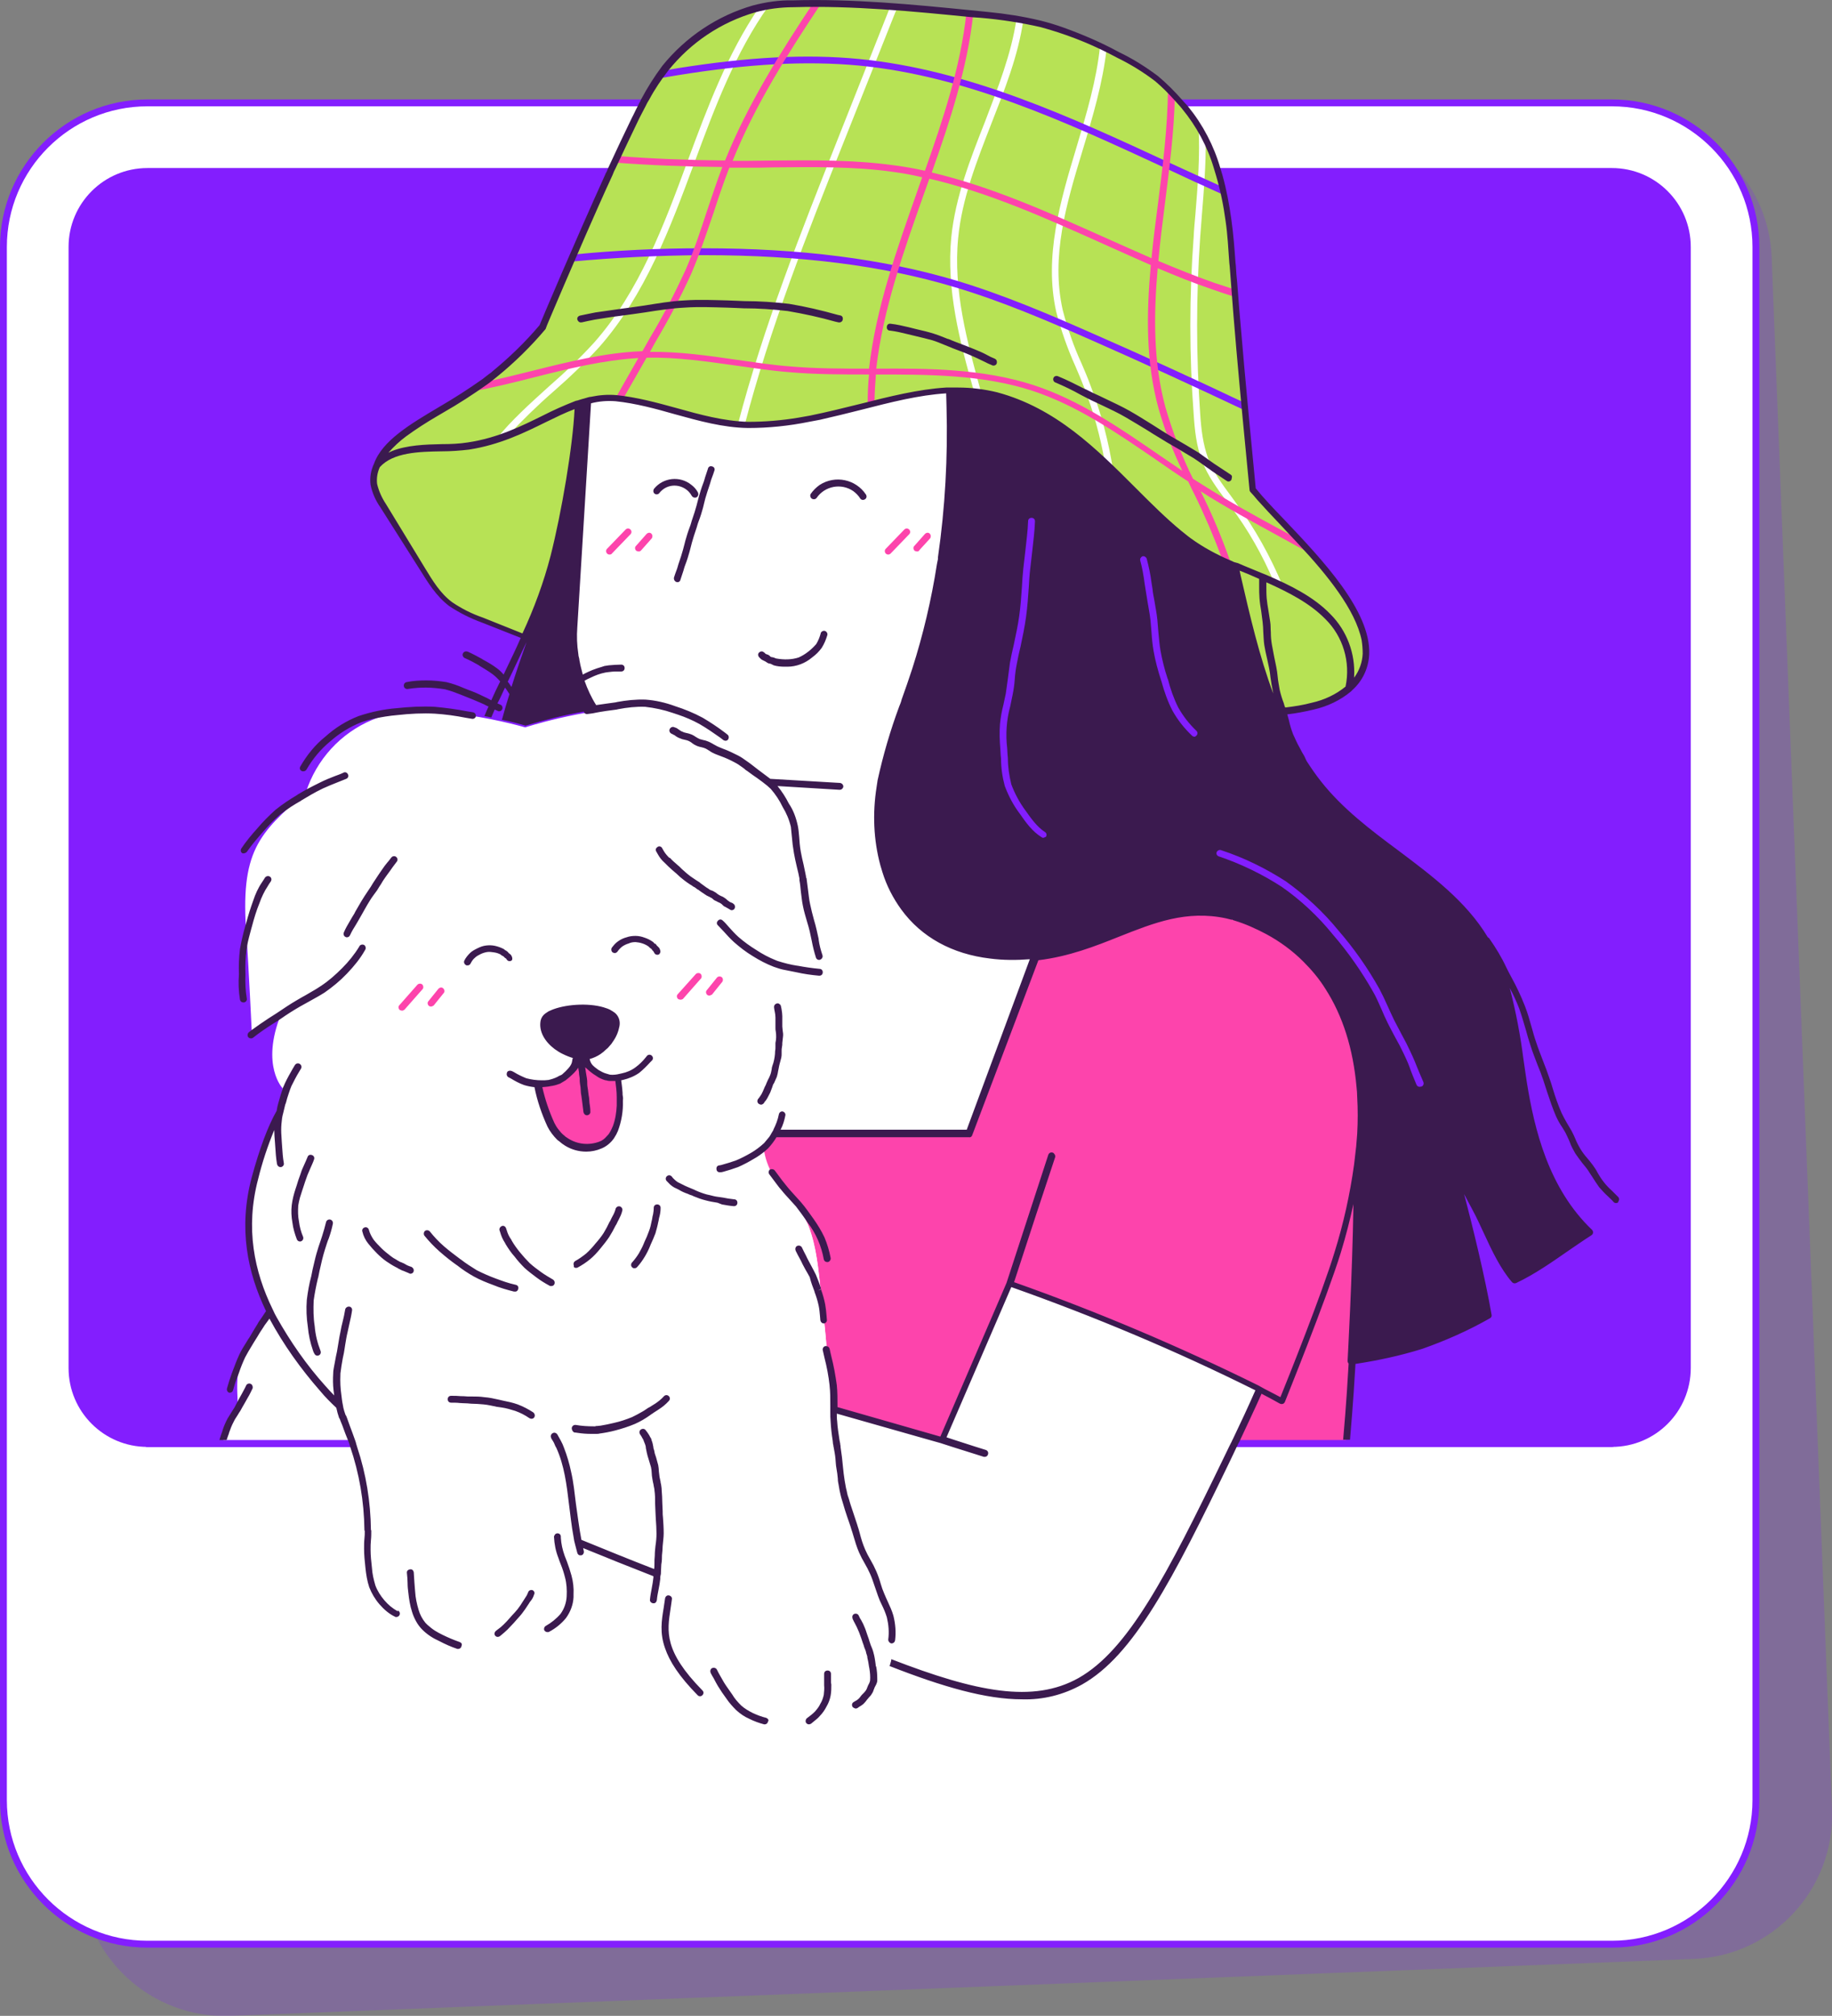
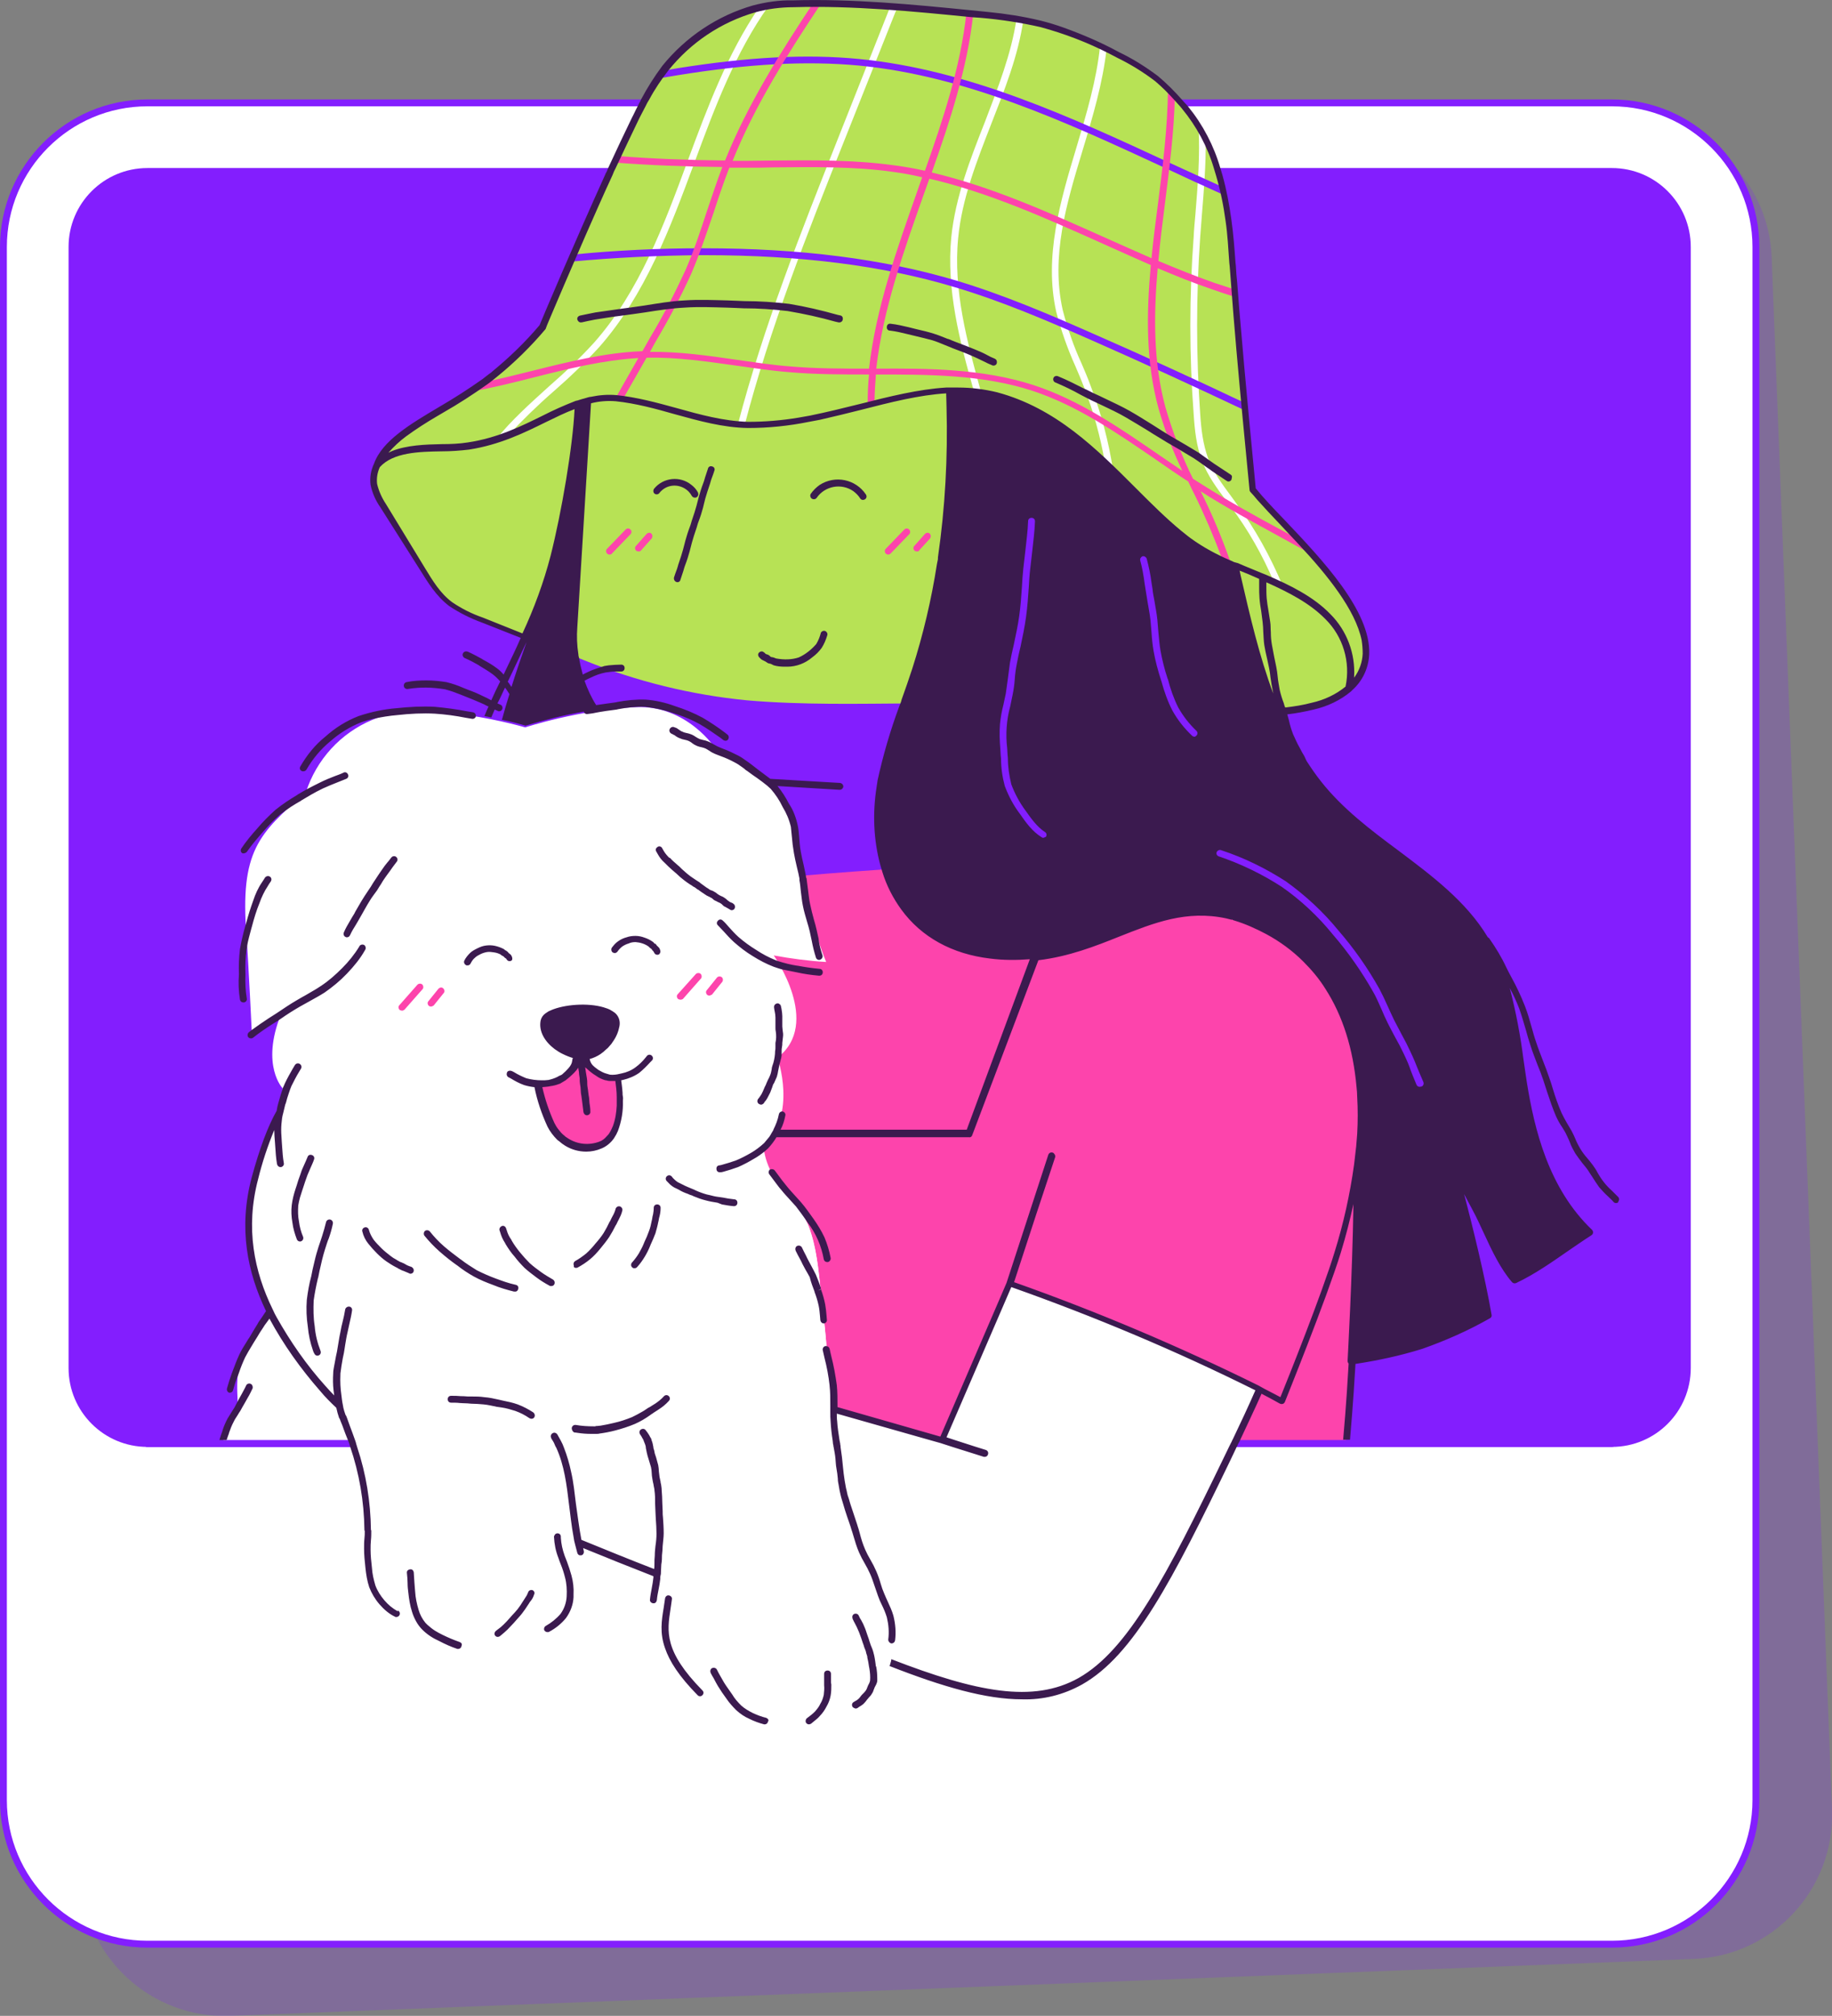
<svg xmlns="http://www.w3.org/2000/svg" height="587.8" viewBox="0 0 534.4 587.8" width="534.4">
  <rect x="0" y="0" width="534.4" height="587.8" fill="#808080" stroke="none" />
  <g>
    <path d="M67.2,587.8c-23.2,0.9-42.7-17.2-43.6-40.3c0,0,0,0,0,0L5.9,94.9C5,71.7,23.1,52.2,46.3,51.3c0,0,0,0,0,0 l426.9-16.6c23.2-0.9,42.7,17.2,43.6,40.3c0,0,0,0,0,0l17.6,452.6c0.9,23.2-17.2,42.7-40.3,43.6L67.2,587.8z" fill="#831efe" opacity=".2" />
    <path d="M43,566.9c-23.2,0-42-18.8-42-42V72c0-23.2,18.8-42,42-42h427.2c23.2,0,42,18.8,42,42v452.9 c0,23.2-18.8,42-42,42H43z" fill="#fff" />
    <path d="M493.2,72v326.9c0,12.7-10.3,23-23,23l0,0H43c-12.7,0-23-10.3-23-23l0,0V72c0-12.7,10.3-23,23-23h427.2 C482.9,49,493.2,59.3,493.2,72z M513.2,524.9V72c0-23.7-19.3-43-43-43H43C19.3,29,0,48.3,0,72v452.9c0,23.7,19.3,43,43,43l0,0 h427.2C494,567.9,513.2,548.7,513.2,524.9C513.2,524.9,513.2,524.9,513.2,524.9L513.2,524.9z M470.2,31c22.6,0,41,18.4,41,41v452.9 c0,22.6-18.4,41-41,41l0,0H43c-22.6,0-41-18.4-41-41l0,0V72c0-22.6,18.4-41,41-41H470.2z" fill="#831efe" />
    <path d="M382.9,205.9c6.8-1.8,12.8-5.1,14.5-11.7c1.1-4.3-0.5-8.8-2.5-12.8c-4.5-9-10.8-17-18.6-23.4 c-3.7-3.1-10.1-7-10.6-11.6c-2.3-23-4.6-46-6.1-69c-0.3-4.5-0.6-8.9-1.2-13.4c-1.7-11.5-4.8-24-12.9-33.2c-2.4-2.9-5.1-5.6-8-8.1 c-3.5-2.7-7.2-4.9-11.1-6.8c-7.2-3.9-14.9-6.9-22.8-9.1c-6.6-1.5-13.3-2.5-20-3c-17.3-1.7-34.6-3.4-51.9-2.9 c-3.9,0-7.8,0.5-11.5,1.5c-10.2,3-19.2,9-25.9,17.2c-3.5,4.7-6.5,9.7-8.9,15c-9.9,19.8-15.8,41-26.9,60.5 c-3.5,6.1-11.2,11.5-16.9,16c-6.5,5-13.2,9.7-20.2,14.1c-3.1,2-6.2,3.9-8.7,6.5s-4,6-3.5,9.4c0.5,2.2,1.5,4.3,2.8,6.2l11.4,18.7 c2.2,3.7,4.6,7.4,8.2,10.2c2.9,1.9,6,3.5,9.2,4.6l29.8,11.8c15.1,6.1,31,10,47.2,11.6c16.2,1.4,32.5,1,48.7,0.9 c20.9-0.2,41.9,0.1,62.8,0.9c13.2,0.5,26.4,2.3,39.6,1.6C373.5,207.7,378.3,207,382.9,205.9z" fill="#b7e255" />
    <path d="M175.1,260.1c-0.4,0-0.8-0.2-0.9-0.6c-0.8-2-1.4-4-1.9-6l-0.8-2.8c-0.6-1.9-1.2-4-1.6-6s-0.6-4.1-0.8-6.2 l-0.3-2.9c-0.2-2-0.4-4.1-0.5-6.2s0.1-4.2,0.3-6.3l0.1-1.4c0-0.6,0.5-1,1.1-0.9s1,0.5,0.9,1.1l0,0l-0.1,1.4c-0.2,2-0.3,4.1-0.3,6.1 s0.2,4.1,0.5,6l0.3,2.9c0.2,2,0.4,4,0.8,6s1,3.9,1.5,5.8l0.8,2.8c0.6,1.9,1.1,3.9,1.9,5.8c0.2,0.5,0,1.1-0.6,1.3c0,0,0,0,0,0 C175.3,260.1,175.2,260.1,175.1,260.1z" fill="#831efe" />
    <path d="M392.5,420.9c0,0,3.9-34.4,3.9-106.6c0-29.6-14.6-66.4-85.9-63.6c-17.8,0.7-71.5,3.2-104.2,7.6 c-47.9,6.4-61,33.1-74.2,57.5c-17.1,31.5-21.5,105.1-21.5,105.1H392.5z" fill="#fd44ac" />
-     <path d="M470.2 420.9L43 420.9" fill="none" />
    <path d="M470.2,421.9H43c-0.6,0-1-0.4-1-1s0.4-1,1-1h427.2c0.6,0,1,0.4,1,1S470.8,421.9,470.2,421.9z" fill="#831efe" />
-     <path d="M310.8,47l-93.6-5.8c-22.7-1.4-42.3,15.9-43.7,38.6c0,0,0,0,0,0L167.2,183c-1.4,22.7,15.9,42.3,38.6,43.7 c0,0,0,0,0,0l11.6,0.7v29.5l-39.6,7v66.8h104.8l25.6-69.3v-29.3c19.2-3,33.7-18.9,34.9-38.2l6.3-103.1 C350.9,68,333.6,48.4,310.8,47C310.9,47,310.8,47,310.8,47z" fill="#fff" />
    <path d="M365.3,142.8c0,0-4.3-42.3-5.8-65.3c-0.3-4.5-0.6-8.9-1.2-13.4c-1.7-11.5-4.8-24-12.9-33.2 c-2.4-2.9-5.1-5.6-8-8.1c-3.5-2.7-7.2-5-11.1-6.8c-7.2-3.9-14.9-6.9-22.8-9.1c-6.6-1.5-13.3-2.5-20-3c-17.3-1.7-34.6-3.4-51.9-2.9 c-3.9,0-7.8,0.5-11.5,1.5c-10.2,3-19.2,9-25.9,17.2c-3.5,4.7-6.5,9.7-8.9,15c-9.9,19.8-26.9,60.5-26.9,60.5c-5,6-10.7,11.3-16.9,16 c-12.2,9.1-28,14.7-31.4,24.3c5.8-6.6,18.7-4.3,26.6-5.5c18.8-2.9,29-15.1,42.9-13.8c13,1.2,25.3,7.6,38.6,7.8 c25.7,0.4,50.3-14.8,72.5-8.8c24.9,6.7,39.1,29.6,56,42.4c11.4,8.6,30.4,11.6,40.7,22.3c5.5,5.5,7.8,13.4,6.1,20.9 C411.1,184.9,376.6,156.6,365.3,142.8z" fill="#b7e255" />
    <path d="M262.5,438.9c0,0-60.6-22.9-87.6-32.6l-2.1,25.3L262.5,438.9z" fill="#fff" />
    <path d="M310.1,337.5l-35.6,82.4l-31.9-9.1c-0.9-10-1.5-20.4-2.9-31.9c-0.9-7-1.4-19.5-6.6-26.4 c-4-5.5-6.4-7.4-8.1-10.7c-1.3-2.5-2.1-5.1-2.3-7.9c10-8.7,4.1-25.5,4.1-25.5c13-10-1.1-29.8-1.1-29.8c5,0.9,10.1,1.6,15.3,1.9 c-6.7-16.1-7.9-37.5-11.3-44.6c-6.4-13.6-20.9-17.5-20.9-17.5s-8.3-12.9-23.4-12.2c-16.4,0.7-32.2,5.9-32.2,5.9s-29.4-8.7-44.6-2.2 c-9.3,3.9-16.3,11.6-19.4,21.2c-13.8,12-19.2,17.1-17.3,41.8c0.6,8,1.6,29.1,1.6,29.1l8.4-6.1c-5.9,14.9,0.6,21.5,0.6,21.5 c-0.5,2.3-0.8,4.6-0.9,7c-2.5,4.4-5,10.8-7.4,19.7c-3.8,14.6-1.3,27.4,4.3,38.7c-0.1,0.1-2.1,3.4-5.9,8.8c-5.4,8-2.5,17.5-3.5,19.4 c-1.7,3.2-3.2,6.6-4.4,10.1h37.4c4.2,14.6,5.1,26.8,6.2,38.2c1.4,14,16.3,14,16.3,14c10.8,13.4,20.4,3.4,20.4,3.4 c17.1,4.5,21.4-11,21.4-11c4-4.7,4.1-6,2.6-15.9c7.4,3.1,15,6.1,22.5,9c-2.1,14.7-0.1,17.7,2.7,22.8c10.7,19.1,23.3,17.3,23.3,17.3 c11.1,7.8,18.2,3.1,18.2,3.1c15.6-0.2,18.8-11.5,18.8-11.5c2.4-0.9,4.2-2.9,4.8-5.4c55.8,21.6,65.2,8.8,98.2-59.5 c11.1-23,24.9-55.1,24.9-55.1L310.1,337.5z" fill="#fff" />
    <path d="M169.4,307.9c0,0,4.5,7.1,10.9,6.2c0,0,3.2,16.2-5.2,19.6c-5.3,2.1-11.5-0.2-14.4-5.9c-1.7-3.8-3-7.8-3.9-11.9 C166.4,316.6,169.4,307.9,169.4,307.9z" fill="#fd44ac" />
    <path d="M155.2,347.7c4.4-0.1,8.9,0,13.4,0c9.7,0.1,19.4,0.3,29.1,0.6c8.7,0.2,17.4,0.4,25.9,2c3,0.5,5.8,1.4,8.4,2.8 c3.1,1.8,3.7,3.6,4.7,6.8c1.9,6.2,2.2,12.6,3,19c3.6,29,1.8,51.1,13.1,76.9c9.4,21.6,9.3,31.8,1.9,34.6c0,0-3.2,11.3-18.8,11.5 c0,0-7,4.7-18.2-3.1c0,0-12.5,1.7-23.3-17.3c-2.9-5.2-4.9-8.2-2.6-23.8c2.6-17.6-3.3-43.1-3.3-43.1s-10.9,5.2-20.8,3.2 c-1.2,7.1-1.2,14.4-0.2,21.5c2.9,19.9,4,20.3-1,26.3c0,0-4.3,15.5-21.4,11c0,0-9.6,9.9-20.4-3.4c0,0-15,0-16.3-14 s-2.5-28.9-9.4-48.1c-3-8-5.1-16.3-6.1-24.8c-0.4-3.8-0.9-7.8,0.2-11.4c1.2-4,1.8-9.5,4.8-12.4c3.5-3.3,7.6-6,12.1-7.8 c6.7-2.9,13.9-4.4,21.2-5.3C139.2,348.3,147.2,347.8,155.2,347.7z" fill="#fff" />
    <path d="M102.7 420.9L43 420.9" fill="none" />
    <path d="M102.7,421.9H43c-0.6,0-1-0.4-1-1s0.4-1,1-1h59.7c0.6,0,1,0.4,1,1S103.3,421.9,102.7,421.9z" fill="#831efe" />
    <path d="M306.5,336.7l-12.2,37.5c49.2,17.5,79.4,34.3,79.4,34.3s12.2-30,16.3-43.4c15.1-49.3,4.9-86.9-30.3-98" fill="#fd44ac" />
    <path d="M224.3,1.6c-9.8,13.7-15.9,30-21.8,46c-7,18.9-14.3,38.4-27.7,53.6c-4.2,4.6-8.7,8.9-13.4,13 c-4.6,4-9,8.3-13.1,12.7c-1.2,0.5-2.4,0.9-3.7,1.3c4.6-5.7,10.1-10.6,15.5-15.5c4.6-4,9.1-8.3,13.2-12.8 c13.2-14.9,20.4-34.3,27.3-53c5.7-15.4,11.6-31.2,20.8-44.7C222.4,2,223.3,1.8,224.3,1.6z M315.5,106c-2.3-5-4.1-10.2-5.5-15.6 c-3.5-15.6,1-30.8,5.9-46.9c2.9-9.6,5.8-19.4,6.9-29.3c-0.6-0.3-1.3-0.6-1.9-0.9c-1,10-4,20-6.9,29.7c-4.7,15.6-9.5,31.8-5.9,47.9 c1.4,5.4,3.3,10.8,5.6,15.9c0.9,2.1,1.8,4.2,2.6,6.3c2.7,7,4.7,14.3,6,21.8c0.8,0.8,1.6,1.5,2.4,2.3c-1.3-8.5-3.5-16.8-6.6-24.8 C317.3,110.2,316.4,108.1,315.5,106z M360.5,146.6c-0.4-0.6-0.9-1.2-1.3-1.8c-2.6-3.5-5.3-7.1-6.8-11.2s-2-8.4-2.3-12.9 c-1.2-17.2-1.2-34.4,0-51.6c0.2-2.1,0.3-4.3,0.5-6.5c0.6-7.3,1.2-14.7,1.1-22.1c-0.7-1.3-1.4-2.6-2.1-3.9 c0.5,8.6-0.2,17.3-0.9,25.9c-0.2,2.2-0.4,4.3-0.5,6.5c-1.3,17.3-1.3,34.6,0,51.8c0.3,4.7,0.8,9.2,2.4,13.5s4.4,8.1,7.1,11.7 l1.3,1.7c5.1,6.8,9.3,14.2,12.6,22c0.9,0.4,1.8,0.8,2.6,1.2C370.6,162.3,366.1,154.1,360.5,146.6L360.5,146.6z M287.4,35.3 c-4.3,10.9-8.7,22.1-9.9,33.8c-1.5,15.2,2.4,30.3,6.6,45c0.7,0.1,1.4,0.2,2.1,0.3c-4.1-14.7-8.2-29.9-6.7-45 c1.1-11.5,5.5-22.6,9.7-33.4c3.8-9.7,7.8-19.7,9.3-30.1c-0.7-0.1-1.3-0.2-2-0.3C295,15.7,291.1,25.6,287.4,35.3z M244.4,40.5 c-10.7,27-21.7,54.7-29.2,83.4c0.7,0.1,1.4,0.1,2,0.1c7.4-28.4,18.3-56,29-82.8L261.8,2l-2.1-0.1L244.4,40.5z" fill="#fff" />
    <path d="M197.9,21.9c-2,0.3-4,0.7-5.9,1c0.5-0.8,1.1-1.6,1.7-2.3l3.9-0.7c20.8-3.3,37.6-4.2,53-2.7 c31.8,3.1,61.5,16.8,90.2,30.1c5.2,2.4,10.5,4.8,15.8,7.2c0.2,0.8,0.4,1.6,0.5,2.4c-5.8-2.6-11.5-5.2-17.2-7.9 c-28.5-13.2-58-26.9-89.5-29.9C235.1,17.7,218.4,18.6,197.9,21.9z M362.9,117.4c-14.5-6.9-29.2-13.6-43.8-20 c-12.7-5.6-26.2-11.4-40.2-15.6c-21.2-6.3-45.3-9.4-73.6-9.4h-0.7c-12.4,0-24.9,0.6-37.2,1.8l-0.9,2.1c12.7-1.2,25.5-1.8,38.2-1.9 h0.7c28.1,0,52,3,73,9.3c13.8,4.1,27.3,9.9,40,15.5c15,6.6,30,13.5,44.8,20.5L362.9,117.4z" fill="#831efe" />
    <path d="M349.7,142.9c0.1,0.1,0.2,0.1,0.3,0.2c7.6,4.9,15.7,9.2,23.5,13.5l8.9,4.9c-1.4-1.5-2.7-3-4.1-4.5l-3.9-2.1 c-7.8-4.2-15.8-8.6-23.4-13.4c-1-0.6-2-1.3-3-1.9c-3.3-6.6-5.9-13.6-8-20.7c-3.6-13.2-3.5-26.9-2.3-40.7c5.2,2.2,10.4,4.3,15.7,6.1 c2.3,0.8,4.6,1.6,6.9,2.3c-0.1-0.7-0.1-1.4-0.2-2.2c-2-0.7-4.1-1.3-6.1-2c-5.4-1.9-10.8-4.1-16.1-6.3c0.5-5.6,1.2-11.1,1.9-16.6 c1.3-10.4,2.7-21,2.9-31.5c-0.6-0.7-1.3-1.4-2-2c-0.1,11.1-1.5,22.4-2.9,33.3c-0.7,5.3-1.4,10.7-1.9,16c-4.8-2.1-9.5-4.2-14.2-6.3 c-16.1-7.2-32.6-14.6-49.9-18.7c5.3-15,10.4-30.4,12.1-46.3h-0.5l-1.5-0.2c-1.7,15.7-6.8,31-12.1,46c-3-0.7-6-1.2-9-1.6 c-11.6-1.6-23.5-1.5-35-1.4c-2.7,0-5.4,0.1-8.1,0.1h-4c6.6-16.4,16.2-31.4,25.9-46h-2.4c-9.6,14.5-19.1,29.5-25.7,45.9 c-10.5-0.1-21-0.5-31.4-1.3l-0.9,1.9c10.5,0.8,21,1.2,31.5,1.3c-1.6,4.2-3,8.5-4.4,12.6c-1.9,5.8-3.9,11.9-6.4,17.6 c-3.1,6.7-6.5,13.3-10.3,19.6l-2.2,3.9c-10.8,0.4-21.6,3.1-32,5.7c-4.8,1.2-9.6,2.4-14.5,3.4c-1.3,1-2.7,1.9-4.1,2.8 c6.4-1.1,12.8-2.7,19.1-4.3c9.9-2.5,20.1-5,30.3-5.6l-6.6,11.6c0.7,0.1,1.4,0.2,2.2,0.2l6.8-11.9c8.7-0.2,17.5,1.1,26.1,2.3 c5,0.7,10.1,1.5,15.3,1.9c7.8,0.7,15.7,0.7,23.5,0.7c-0.3,2.9-0.4,5.8-0.4,8.7l2-0.5c0-2.8,0.2-5.5,0.4-8.2c15.2,0,31,0,45.5,4.7 c13.2,4.3,24.9,12.4,36.3,20.2c3,2.1,6.2,4.3,9.3,6.3c0.6,1.2,1.1,2.4,1.7,3.5c3,6.1,5.7,12.4,8.1,18.8l2.5,1.1 c-2.5-7.1-5.4-14.1-8.8-20.8C349.9,143.3,349.8,143.1,349.7,142.9z M253.5,107.5c-7.8,0-15.8,0-23.5-0.7 c-5.1-0.4-10.2-1.2-15.2-1.9c-8.2-1.2-16.7-2.4-25.2-2.3l1.6-2.9c3.8-6.4,7.3-13,10.4-19.8c2.5-5.8,4.5-11.9,6.5-17.7 c1.4-4.3,2.9-8.8,4.6-13.2c0,0,0-0.1,0-0.1c1.6,0,3.2,0,4.9,0c2.7,0,5.4,0,8.1-0.1c11.4-0.1,23.3-0.3,34.7,1.3 c2.9,0.4,5.8,0.9,8.6,1.6c-0.5,1.3-0.9,2.6-1.4,4C261.7,72.5,255.5,89.7,253.5,107.5z M338.3,132.8c-11.5-7.9-23.3-16.1-36.8-20.5 c-14.8-4.8-30.6-4.9-45.9-4.8c2-17.5,8.1-34.5,14-51.2l1.5-4.2c17.2,4,33.7,11.4,49.8,18.6c4.9,2.2,9.8,4.4,14.8,6.6 c-1.3,14.1-1.5,28.3,2.3,42c1.8,6.2,4.1,12.2,6.9,18C342.7,135.8,340.5,134.3,338.3,132.8L338.3,132.8z" fill="#fd44ac" />
    <path d="M259.1,161.7c-0.6,0-1-0.5-1-1c0-0.3,0.1-0.5,0.3-0.7l5.4-5.6c0.4-0.4,1-0.4,1.4,0s0.4,1,0,1.4l0,0l-5.4,5.6 C259.6,161.6,259.3,161.7,259.1,161.7z M267.5,160.8c-0.2,0-0.5-0.1-0.7-0.2c-0.4-0.4-0.5-1-0.1-1.4l3.1-3.5c0.4-0.4,1-0.5,1.4-0.1 c0,0,0,0,0,0c0.4,0.4,0.4,1,0.1,1.4l-3.1,3.4C268.1,160.7,267.8,160.8,267.5,160.8z M177.8,161.7c-0.6,0-1-0.5-1-1 c0-0.3,0.1-0.5,0.3-0.7l5.4-5.6c0.4-0.4,1-0.4,1.4,0c0.4,0.4,0.4,1,0,1.4l0,0l-5.4,5.6C178.4,161.6,178.1,161.7,177.8,161.7 L177.8,161.7z M186.3,160.8c-0.2,0-0.5-0.1-0.7-0.2c-0.4-0.4-0.5-1-0.1-1.4l3.1-3.5c0.4-0.4,1-0.5,1.4-0.1c0,0,0,0,0,0 c0.4,0.4,0.4,1,0.1,1.4l-3.1,3.5C186.8,160.7,186.6,160.8,186.3,160.8L186.3,160.8z M117.3,294.7c-0.2,0-0.5-0.1-0.7-0.2 c-0.4-0.4-0.5-1-0.1-1.4l5.2-5.9c0.3-0.4,1-0.5,1.4-0.2s0.5,1,0.2,1.4c0,0,0,0-0.1,0.1l-5.2,5.9 C117.8,294.5,117.6,294.7,117.3,294.7L117.3,294.7z M125.7,293.5c-0.2,0-0.5-0.1-0.6-0.2c-0.4-0.4-0.5-1-0.1-1.4l2.9-3.6 c0.4-0.4,1-0.5,1.4-0.1c0.4,0.4,0.5,1,0.1,1.4l0,0l-2.9,3.6C126.3,293.3,126,293.5,125.7,293.5L125.7,293.5z M198.5,291.5 c-0.2,0-0.5-0.1-0.7-0.2c-0.4-0.4-0.5-1-0.1-1.4l5.2-5.8c0.3-0.4,1-0.5,1.4-0.2s0.5,1,0.2,1.4c0,0,0,0-0.1,0.1l-5.2,5.9 C199,291.4,198.8,291.5,198.5,291.5L198.5,291.5z M206.9,290.3c-0.2,0-0.5-0.1-0.6-0.2c-0.4-0.4-0.5-1-0.1-1.4c0,0,0,0,0,0l2.9-3.6 c0.3-0.4,0.9-0.5,1.4-0.2c0.4,0.3,0.5,0.9,0.2,1.4c0,0-0.1,0.1-0.1,0.1l-2.9,3.6C207.4,290.1,207.2,290.3,206.9,290.3L206.9,290.3z" fill="#fd44ac" />
    <path d="M191.3,275.3c0.1,0.1,0.2,0.3,0.3,0.4c0,0,0,0.1,0.1,0.1c0,0,0.1,0.1,0.1,0.1c0.1,0.1,0.2,0.2,0.4,0.4 c0.1,0.1,0.2,0.3,0.3,0.5c0,0,0,0.1,0,0.1c0.3,0.5,0.1,1.1-0.3,1.4c0,0,0,0,0,0c-0.2,0.1-0.3,0.1-0.5,0.1c-0.3,0-0.7-0.2-0.8-0.5 c-0.1-0.1-0.1-0.2-0.2-0.3c0,0,0-0.1,0-0.1l-0.1-0.1c-0.2-0.2-0.4-0.4-0.5-0.6c0,0,0-0.1-0.1-0.1l-0.1-0.1 c-0.1-0.1-0.2-0.1-0.3-0.2c-0.1-0.1-0.2-0.2-0.3-0.3l-0.1-0.1c-1.1-0.8-2.5-1.2-3.8-1.3c-0.7,0-1.4,0.1-2,0.4 c-0.7,0.2-1.3,0.5-1.9,0.9c-0.5,0.4-1,0.9-1.4,1.5c-0.3,0.4-0.8,0.5-1.2,0.3c-0.1,0-0.1-0.1-0.2-0.1c-0.4-0.3-0.5-1-0.2-1.4 c0,0,0,0,0,0l0.4-0.5c0.4-0.5,0.9-1,1.5-1.4c0.7-0.5,1.6-0.9,2.4-1.1c0.8-0.3,1.7-0.4,2.6-0.4c0.9,0,1.8,0.2,2.6,0.5 c0.9,0.3,1.7,0.7,2.4,1.2c0.1,0.1,0.3,0.2,0.4,0.4l0.1,0.1l0.1,0.1C191.1,275.1,191.2,275.2,191.3,275.3z M134.5,367.3l-0.3-0.2 c-1.6-1.2-3.2-2.4-4.7-3.7c-1.5-1.3-2.9-2.8-4.1-4.3c-0.3-0.4-1-0.5-1.4-0.2s-0.5,1-0.2,1.4c1.3,1.6,2.8,3.2,4.4,4.6 c1.6,1.4,3.2,2.7,4.9,3.9l0.3,0.2c1.5,1.2,3.2,2.3,4.8,3.2c1.8,1,3.8,1.8,5.7,2.5c1.9,0.8,4,1.4,6,1.9h0.2c0.6,0.1,1-0.3,1.1-0.9 c0.1-0.6-0.3-1-0.9-1.1c-1.9-0.4-3.8-1.1-5.7-1.8c-1.9-0.7-3.7-1.5-5.5-2.4C137.5,369.4,135.9,368.4,134.5,367.3L134.5,367.3z M149.2,278.7c-0.1-0.2-0.2-0.3-0.3-0.4c-0.1-0.1-0.3-0.2-0.4-0.3l-0.1-0.1c0,0-0.1-0.1-0.1-0.1c-0.1-0.1-0.2-0.3-0.4-0.4 c-0.1-0.1-0.3-0.2-0.4-0.3h-0.1c0,0-0.1,0-0.1-0.1c-0.1-0.1-0.3-0.2-0.4-0.3c-0.8-0.4-1.6-0.7-2.5-0.9c-0.9-0.2-1.8-0.2-2.6-0.1 c-0.9,0.1-1.7,0.4-2.5,0.8c-0.8,0.4-1.6,0.8-2.2,1.4c-0.6,0.6-1.2,1.3-1.6,2.1c-0.3,0.5-0.1,1.1,0.4,1.4c0,0,0,0,0,0 c0.1,0.1,0.3,0.1,0.5,0.1c0.4,0,0.7-0.2,0.9-0.6c0.3-0.6,0.7-1.2,1.2-1.6c0.5-0.5,1.1-0.8,1.7-1.1c0.6-0.3,1.3-0.5,1.9-0.6 c0.7-0.1,1.3,0,2,0.1c0.7,0.1,1.3,0.3,1.9,0.6l0.1,0.1c0.1,0.1,0.2,0.2,0.3,0.2c0.1,0.1,0.2,0.1,0.3,0.2l0.1,0l0.1,0.1 c0.1,0.1,0.2,0.2,0.3,0.3c0.1,0.1,0.2,0.2,0.3,0.2l0.1,0.1c0,0,0.1,0.1,0.1,0.1c0.1,0.1,0.1,0.2,0.2,0.3c0.3,0.4,1,0.5,1.4,0.1 C149.5,279.8,149.5,279.2,149.2,278.7C149.2,278.8,149.2,278.8,149.2,278.7L149.2,278.7z M92.7,372.9c0-0.1,0-0.2,0.1-0.3l0.4-2 c0.5-2.3,1-4.4,1.6-6.3c0.4-1.2,0.7-2.3,1.1-3.2c0.5-1.4,0.9-2.8,1.2-4.3c0.1-0.6-0.3-1.1-0.8-1.2c-0.6-0.1-1.1,0.3-1.2,0.8 c-0.3,1.3-0.7,2.6-1.1,3.9c-0.3,1-0.7,2.1-1.1,3.3c-0.2,0.6-0.4,1.3-0.6,2c-0.4,1.4-0.7,2.9-1.1,4.5l-0.4,2c-0.6,2.2-1,4.5-1.3,6.9 c-0.2,2.6-0.1,5.3,0.3,7.9c0.2,2.3,0.7,4.6,1.5,6.9c0.1,0.3,0.2,0.6,0.4,0.9c0.2,0.4,0.5,0.6,0.9,0.6c0.1,0,0.2,0,0.4-0.1l0,0 c0.5-0.2,0.7-0.8,0.5-1.3c-0.9-2.3-1.5-4.7-1.7-7.2c-0.4-2.5-0.4-5-0.3-7.5C91.8,377.1,92.2,375,92.7,372.9z M185.1,369.8 c0.3,0,0.6-0.1,0.8-0.4l0.1-0.1c0.8-0.9,1.5-1.9,2.1-2.9c0.6-1,1.1-2,1.5-3l0.2-0.5c0.5-1.1,1-2.2,1.4-3.3c0.3-1.1,0.6-2.1,0.8-3.2 l0.1-0.4c0.1-0.7,0.2-1.1,0.3-1.4c0.2-0.8,0.3-1.6,0.3-2.4c0-0.6-0.4-1-1-1s-1,0.4-1,1c0,0.7-0.1,1.3-0.2,1.9 c-0.1,0.3-0.2,0.8-0.3,1.5l-0.1,0.4c-0.2,1-0.4,2-0.8,3c-0.4,1.1-0.8,2.1-1.3,3.1l-0.2,0.5c-0.4,1-0.9,1.9-1.4,2.8 c-0.6,1-1.3,1.9-2,2.7l-0.1,0.1c-0.3,0.4-0.3,1.1,0.2,1.4c0,0,0,0,0,0C184.6,369.8,184.9,369.8,185.1,369.8L185.1,369.8z M108.9,261.1l1.1-1.5c0.4-0.7,0.8-1.3,1.2-1.9c0.5-0.9,1-1.6,1.5-2.3c1.1-1.5,1.4-1.9,1.8-2.5c0.3-0.4,0.6-0.8,1.2-1.6 c0.4-0.4,0.3-1.1-0.1-1.4c-0.4-0.4-1.1-0.3-1.4,0.1c0,0,0,0-0.1,0.1c-0.6,0.8-0.9,1.2-1.2,1.5c-0.5,0.6-0.8,1-1.9,2.6 c-0.5,0.7-1,1.5-1.6,2.4c-0.4,0.6-0.8,1.2-1.2,1.9l-1,1.5c-0.6,0.9-1.2,1.8-1.8,2.8s-1.2,2.1-1.8,3.1c-0.2,0.5-0.5,0.9-0.8,1.4 l-0.7,1.2c-0.7,1.2-1.3,2.2-1.8,3.4c-0.2,0.5,0,1.1,0.5,1.3c0.1,0.1,0.3,0.1,0.4,0.1c0.4,0,0.7-0.2,0.9-0.6 c0.5-1.1,1.1-2.1,1.8-3.2l0.7-1.2c0.3-0.5,0.5-0.9,0.8-1.4c0.6-1,1.1-2,1.7-3S108.3,261.9,108.9,261.1z M71.2,248.8 c0.3,0,0.6-0.2,0.8-0.4c1.4-2,3-3.9,4.6-5.7c1.6-1.9,3.3-3.6,5.1-5.2l0.3-0.2c1.8-1.4,3.8-2.7,5.8-3.8l0.1-0.1c2-1.2,4-2.4,6.3-3.5 c1.3-0.6,2.8-1.2,4.3-1.8l2.5-1c0.5-0.2,0.8-0.8,0.5-1.3c-0.2-0.5-0.8-0.8-1.3-0.5c-0.8,0.4-1.7,0.7-2.5,1c-1.6,0.6-3,1.2-4.4,1.9 s-2.8,1.4-4.1,2.1l-2.4,1.4l-0.1,0.1c-2.2,1.3-4.3,2.7-6.3,4.3c-1.9,1.7-3.7,3.5-5.3,5.4c-1.7,1.9-3.3,3.8-4.7,5.9 c-0.3,0.5-0.2,1.1,0.3,1.4C70.8,248.8,71,248.9,71.2,248.8L71.2,248.8z M87.5,349.2c0.2-0.6,0.4-1.3,0.6-1.9l0.3-0.9 c0.4-1.2,0.8-2.5,1.3-3.8c0.3-0.7,0.6-1.4,0.9-2.1s0.7-1.5,1-2.4c0.2-0.5,0-1.1-0.6-1.3s-1.1,0-1.3,0.6l0,0c-0.3,0.8-0.7,1.6-1,2.3 s-0.7,1.5-0.9,2.2c-0.1,0.2-0.1,0.4-0.2,0.6c-0.4,1.1-0.8,2.2-1.1,3.3l-0.3,0.9c-0.5,1.5-0.9,3.1-1.1,4.7c-0.2,1.7-0.1,3.4,0.2,5.1 c0.2,1.7,0.7,3.3,1.3,4.9c0.2,0.4,0.5,0.6,0.9,0.6c0.1,0,0.3,0,0.4-0.1c0.5-0.2,0.7-0.8,0.5-1.3c-0.6-1.4-1-2.9-1.2-4.5 c-0.3-1.5-0.3-3-0.2-4.6C87.1,350.8,87.3,350,87.5,349.2z M106.5,277c0.3-0.4,0.2-1.1-0.2-1.4c-0.4-0.3-1.1-0.2-1.4,0.2 c0,0.1-0.1,0.1-0.1,0.2c-1.4,2.3-3.1,4.4-5,6.3c-1.9,1.9-3.9,3.7-6.2,5.2c-1.3,0.9-2.8,1.7-4.3,2.6c-0.9,0.5-1.8,1-2.8,1.6 c-1.9,1.1-3.8,2.4-5.9,3.8l-2.2,1.4c-1.7,1.1-3.4,2.3-5.2,3.6l-0.6,0.5c-0.4,0.3-0.5,1-0.2,1.4c0,0,0,0,0,0c0.3,0.4,1,0.5,1.4,0.2 c0,0,0,0,0,0c1.9-1.5,3.8-2.8,5.7-4l1.6-1l0.6-0.4c2-1.4,3.9-2.6,5.8-3.7c0.9-0.5,1.8-1,2.7-1.5c1.6-0.9,3.1-1.7,4.5-2.6 c2.3-1.6,4.5-3.4,6.5-5.5C103.3,281.7,105.1,279.5,106.5,277L106.5,277z M73.1,403.5c-0.5-0.2-1.1,0-1.3,0.5c0,0,0,0,0,0 c-0.4,0.9-0.9,1.7-1.3,2.5l-0.9,1.6l-0.2,0.4c-0.3,0.6-0.7,1.3-1,1.9l-0.7,1.1c-0.4,0.7-0.9,1.4-1.3,2.1c-0.6,1.1-1.1,2.3-1.5,3.5 v0.1c-0.3,0.8-0.6,1.7-0.9,2.7h2.1c0.2-0.7,0.5-1.4,0.7-2v-0.1c0.4-1.1,0.8-2.2,1.4-3.3c0.3-0.7,0.8-1.3,1.2-2 c0.2-0.4,0.5-0.8,0.7-1.1c0.4-0.7,0.8-1.5,1.3-2.3l0.9-1.6c0.5-0.8,0.9-1.7,1.4-2.7C73.8,404.3,73.6,403.7,73.1,403.5z M238.2,145.2c2.4-3.5,7.2-4.4,10.7-2c0.8,0.6,1.5,1.3,2,2.1c0.3,0.5,0.9,0.6,1.4,0.3c0,0,0,0,0,0c0.5-0.3,0.6-0.9,0.3-1.4 c-3-4.5-9-5.7-13.5-2.8c-1,0.7-1.9,1.6-2.6,2.6c-0.3,0.5-0.1,1.1,0.3,1.4C237.3,145.7,237.9,145.6,238.2,145.2L238.2,145.2z M219.3,223l-0.8-0.6c-0.3-0.2-0.7-0.5-1-0.7s-0.7-0.5-1-0.7s-0.8-0.5-1.2-0.7c-1.4-0.7-2.8-1.4-4.2-1.9c-0.7-0.3-1.3-0.5-1.9-0.8 c-0.4-0.2-0.7-0.4-1.1-0.6l-0.7-0.4c-0.2-0.1-0.4-0.2-0.6-0.3c-0.5-0.2-1-0.4-1.6-0.5c-0.4-0.1-0.7-0.2-1.1-0.3 c-0.4-0.2-0.8-0.4-1.1-0.6c-0.4-0.3-0.8-0.5-1.2-0.7c-0.5-0.2-1.1-0.4-1.7-0.5c-0.3-0.1-0.6-0.1-0.9-0.3c-0.4-0.1-0.8-0.4-1.1-0.6 c-0.4-0.3-0.8-0.6-1.3-0.7c-0.5-0.3-1.1-0.1-1.4,0.4c-0.3,0.5-0.1,1.1,0.4,1.4c0.1,0,0.1,0.1,0.2,0.1c0.3,0.1,0.5,0.3,0.8,0.4 c0.5,0.4,1,0.7,1.6,0.9c0.4,0.2,0.8,0.3,1.3,0.4c0.5,0.1,0.9,0.2,1.3,0.4c0.3,0.2,0.6,0.3,0.9,0.6c0.4,0.3,0.9,0.6,1.4,0.8 c0.5,0.2,0.9,0.3,1.4,0.4c0.4,0.1,0.8,0.2,1.2,0.4c0.3,0.2,0.7,0.4,1,0.6c0.4,0.3,0.9,0.6,1.4,0.8c0.6,0.3,1.3,0.5,2,0.8 c1.4,0.5,2.7,1.1,4,1.8c0.8,0.4,1.5,0.9,2.2,1.4c0.3,0.2,0.7,0.5,1,0.8l0.6,0.4l0.4,0.3l1.1,0.8l1.3,0.9l0,0c0.5,0.4,1,0.7,1.5,1.1 s0.9,0.7,1.4,1.1s0.6,0.6,1,0.9c1.4,1.6,2.6,3.4,3.5,5.3c1.1,1.8,1.9,3.7,2.4,5.8c0.1,0.9,0.2,1.9,0.3,3c0.1,1.4,0.3,3,0.6,4.7 c0.2,1.2,0.5,2.5,0.8,3.8c0.2,0.7,0.3,1.4,0.5,2.1c0.1,0.3,0.1,0.7,0.2,1s0.1,0.5,0.1,0.7c0,0.1,0,0.2,0,0.3c0.2,1,0.3,2.1,0.4,3.2 c0.2,1.4,0.3,2.8,0.6,4.2c0.3,1.6,0.8,3.2,1.2,4.6c0.3,1,0.6,2,0.8,2.9s0.4,1.9,0.6,2.8c0.3,1.6,0.7,3.2,1.2,4.8 c0.1,0.4,0.5,0.7,0.9,0.7c0.1,0,0.2,0,0.4-0.1c0.5-0.2,0.8-0.8,0.6-1.3c-0.5-1.5-0.9-3-1.1-4.5c0-0.1,0-0.1,0-0.2 c-0.2-0.9-0.4-1.8-0.6-2.7s-0.5-2-0.8-3c-0.4-1.5-0.8-3-1.1-4.5c-0.3-1.3-0.4-2.7-0.6-4.1c-0.1-1-0.3-2.1-0.4-3.1 c0-0.1,0-0.3-0.1-0.4s-0.1-0.4-0.1-0.5c-0.1-0.3-0.1-0.7-0.2-1c-0.2-0.8-0.3-1.6-0.5-2.4c-0.3-1.3-0.6-2.5-0.8-3.7 c-0.3-1.6-0.4-3.2-0.5-4.6c-0.1-1.1-0.2-2.2-0.4-3.1c-0.5-2.3-1.3-4.5-2.6-6.4c-0.9-1.8-2-3.5-3.3-5.1l18.1,1.1 c0.6,0,1-0.4,1.1-0.9c0,0,0,0,0,0l0,0c0-0.6-0.4-1-0.9-1.1c0,0,0,0,0,0l-20.4-1.2c-0.8-0.6-1.6-1.2-2.4-1.8l-1.2-0.9L219.3,223z M233,191.7c-2.1,0.7-4.4,0.7-6.6,0.3c-0.1,0-0.2-0.1-0.3-0.1c-0.1-0.1-0.3-0.1-0.5-0.2l-0.5-0.1c-0.1,0-0.2,0-0.3-0.1 c-0.1-0.1-0.2-0.1-0.2-0.2c-0.1-0.1-0.3-0.2-0.4-0.3c-0.1-0.1-0.3-0.1-0.5-0.2c-0.1,0-0.2-0.1-0.3-0.1c-0.1-0.1-0.2-0.1-0.2-0.2 c-0.1-0.1-0.2-0.2-0.4-0.3c-0.4-0.4-1-0.3-1.4,0.1c-0.4,0.4-0.3,1,0.1,1.4c0,0,0.1,0.1,0.1,0.1c0.1,0.1,0.1,0.1,0.2,0.2 c0.2,0.2,0.3,0.3,0.5,0.4c0.2,0.1,0.4,0.2,0.6,0.3l0.2,0.1l0.2,0.1c0.2,0.1,0.4,0.3,0.6,0.4c0.2,0.1,0.4,0.2,0.7,0.2l0.3,0.1 l0.2,0.1c0.2,0.1,0.4,0.2,0.6,0.3c1,0.3,2.1,0.4,3.2,0.4h0.8c2.6,0,5.2-1,7.2-2.7c1.1-0.8,2-1.7,2.8-2.8c0.7-1.1,1.2-2.3,1.6-3.6 c0.2-0.5-0.1-1.1-0.6-1.3c-0.5-0.2-1.1,0.1-1.3,0.6c0,0,0,0.1,0,0.1c-0.3,1.1-0.7,2.1-1.3,3.1C236.7,189.4,235,190.8,233,191.7 L233,191.7z M88,224.8c0.1,0.1,0.3,0.1,0.5,0.1c0.4,0,0.7-0.2,0.9-0.5c1.8-3.1,4.1-5.9,6.9-8.2c2.7-2.4,5.8-4.3,9.1-5.6 c1.1-0.4,2.2-0.7,3.4-1c2.4-0.5,4.8-0.9,7.2-1.1c3.6-0.4,7.3-0.6,10.9-0.4c3,0.2,6,0.6,9,1.2l1.8,0.3c0.5,0.1,1.1-0.3,1.1-0.8 c0-0.1,0-0.1,0-0.1c0-0.5-0.3-0.9-0.8-1l-1.8-0.3c-3.1-0.6-6.2-1-9.3-1.3c-3.7-0.2-7.5,0-11.2,0.4c-3.8,0.3-7.5,1.1-11.1,2.3 c-3.6,1.4-6.8,3.4-9.7,6c-3,2.4-5.4,5.4-7.3,8.7C87.3,224,87.5,224.6,88,224.8L88,224.8z M168,369.7c0.2,0,0.3,0,0.5-0.1 c1.3-0.7,2.5-1.5,3.6-2.4c1.1-0.9,2.1-2,3-3.1c0.9-1.1,1.8-2.2,2.6-3.4c0.7-1.1,1.3-2.2,1.9-3.4l0.2-0.3c0.3-0.6,0.5-1.1,0.7-1.4 c0.4-0.8,0.8-1.6,1-2.5c0.2-0.5-0.1-1.1-0.6-1.3c-0.5-0.2-1.1,0.1-1.3,0.6c0,0,0,0,0,0c-0.2,0.8-0.5,1.5-0.9,2.2 c-0.2,0.3-0.4,0.8-0.7,1.4l-0.2,0.3c-0.5,1.1-1.1,2.2-1.7,3.2c-0.7,1.1-1.6,2.2-2.4,3.1c-0.8,1-1.7,2-2.7,2.9 c-1,0.8-2.1,1.6-3.2,2.2c-0.5,0.3-0.6,0.9-0.4,1.4C167.3,369.5,167.6,369.7,168,369.7L168,369.7z M166.9,309.4 c0-0.3,0.1-0.6,0.2-0.9c-1-0.3-2-0.7-3-1.2c-0.4-0.2-0.8-0.4-1.1-0.6c-0.4-0.3-0.8-0.5-1.2-0.8c-2.8-2.1-4.7-5.1-4.1-8.3 c0.2-0.9,0.7-1.6,1.4-2.1c0.3-0.2,0.6-0.4,0.9-0.6c0.3-0.1,0.6-0.3,0.9-0.4l0.5-0.2c4.3-1.6,11.2-1.9,15.5-0.3 c0.4,0.1,0.7,0.3,1,0.4c0.3,0.2,0.7,0.4,1,0.6c0.1,0.1,0.2,0.2,0.3,0.2c1.2,0.9,1.8,2.4,1.5,4c-0.3,1.6-0.9,3.1-1.9,4.5 c-0.3,0.5-0.6,0.9-1,1.3c-0.3,0.4-0.6,0.7-1,1c-0.5,0.5-1.1,1-1.7,1.4c-0.9,0.6-2,1.1-3.1,1.4c0,0.1,0.1,0.3,0.1,0.4 c0.2,0.7,0.6,1.3,1.1,1.7c0.4,0.4,0.9,0.7,1.4,1.1c0.7,0.4,1.4,0.8,2.1,1c0.3,0.1,0.7,0.2,1,0.3c0.3,0.1,0.7,0.1,1,0.1l0,0 c0.9,0,1.8-0.2,2.6-0.4c1.5-0.3,2.9-0.9,4.1-1.8c1.1-0.8,2.1-1.8,2.9-2.8l0.4-0.5c0.3-0.4,1-0.5,1.4-0.1c0.4,0.3,0.5,1,0.1,1.4 c0,0-0.1,0.1-0.1,0.1l-0.4,0.4c-1,1.1-2.1,2.2-3.2,3.1c-1.4,1-3.1,1.7-4.8,2.1l-0.5,0.1c0.1,0.8,0.3,2.1,0.4,3.6 c0,0.4,0,0.8,0.1,1.2s0,0.8,0,1.2c0.1,3-0.4,6-1.5,8.9c-0.2,0.3-0.3,0.7-0.5,1c-0.2,0.3-0.4,0.7-0.6,1c-0.9,1.3-2.2,2.4-3.7,3 c-1.4,0.6-2.9,0.9-4.4,0.9c-2.2,0-4.3-0.6-6.1-1.7c-0.3-0.2-0.6-0.4-0.9-0.6l-0.5-0.4c-0.3-0.3-0.7-0.5-1-0.8 c-1.1-1.1-2.1-2.4-2.8-3.8c-1.7-3.7-3-7.5-3.8-11.5c-1-0.1-2-0.3-3-0.6c-1.4-0.5-2.7-1.2-4-2l-0.6-0.3c-0.5-0.3-0.6-0.9-0.4-1.4 s0.9-0.6,1.4-0.4l0.6,0.3c1.1,0.7,2.4,1.3,3.6,1.8c1.5,0.4,3,0.6,4.5,0.6c0.7,0,1.3,0,2-0.1c0.9-0.2,1.8-0.5,2.6-0.9 c0.3-0.2,0.7-0.4,1-0.5s0.6-0.4,0.9-0.7l0,0c0.5-0.4,0.9-0.9,1.3-1.3C166.5,310.7,166.8,310.1,166.9,309.4L166.9,309.4z M166.1,314.1c-0.4,0.3-0.7,0.6-1.1,0.9c-0.3,0.2-0.7,0.4-1,0.6c-0.2,0.1-0.3,0.2-0.5,0.3c-0.1,0.1-0.3,0.1-0.5,0.2 c-0.8,0.3-1.6,0.5-2.4,0.6c-0.8,0.2-1.6,0.2-2.4,0.3c0.8,3.6,2,7.1,3.5,10.4c0.3,0.6,0.7,1.3,1.1,1.8c0.3,0.4,0.6,0.7,0.9,1.1 c0.3,0.3,0.6,0.6,1,0.9l0.2,0.2c0.3,0.2,0.6,0.4,0.9,0.6c2.7,1.7,6,2,9,0.9c0.9-0.3,1.6-0.9,2.2-1.6c0.3-0.3,0.6-0.6,0.8-1 c0.4-0.6,0.7-1.3,1-2c0.7-1.9,1-3.9,1.1-5.9c0-0.4,0-0.9,0-1.3s0-0.8,0-1.2c0-1.6-0.2-3.1-0.4-4.7c-0.2,0-0.5,0-0.7,0h-0.4 c-0.2,0-0.4,0-0.6,0c-0.3,0-0.7-0.1-1-0.2h-0.2c-1-0.3-1.9-0.7-2.7-1.3c-1.2-0.7-2.2-1.6-3.2-2.5c0.1,0.4,0.1,0.9,0.2,1.4 s0.2,1.2,0.3,1.8s0.1,1,0.1,1.6s0.1,1.1,0.2,1.7s0.1,1.1,0.2,1.6s0.2,1.1,0.2,1.6s0.1,1.1,0.2,1.7s0.1,1.1,0.1,1.5 c0.1,0.5-0.3,1-0.9,1.1h-0.1c-0.5,0-0.9-0.4-1-0.9c-0.1-0.5-0.1-1.1-0.2-1.6s-0.1-1.1-0.2-1.6s-0.1-1-0.2-1.5s-0.2-1.1-0.2-1.7 s-0.1-1.2-0.2-1.8s-0.1-1-0.1-1.5s-0.2-1.2-0.2-1.7s-0.2-1-0.2-1.5v-0.1C168,312.4,167,313.3,166.1,314.1L166.1,314.1z M167.6,417.7h0.2l0.7,0.1c1.3,0.2,2.6,0.3,3.9,0.3h1.2h0.3c0.3,0,0.7,0,1-0.1c1.5-0.2,3.1-0.5,4.6-0.9c1.9-0.5,3.8-1.1,5.7-1.9 c1.6-0.7,3.1-1.6,4.5-2.6l0.4-0.3l0.2-0.1l0.4-0.3l1.1-0.7l0.3-0.2c1.1-0.7,2.1-1.5,3-2.5c0.4-0.4,0.4-1,0-1.4 c-0.4-0.4-1-0.4-1.4,0c-0.8,0.9-1.7,1.6-2.6,2.2c-0.4,0.2-0.9,0.6-1.6,1l-0.2,0.1l-0.2,0.1l-0.6,0.4c-0.3,0.2-0.7,0.5-1.1,0.7 c-1,0.6-2,1.1-3,1.6c-1.7,0.7-3.5,1.3-5.3,1.7c-1.3,0.3-2.6,0.6-3.9,0.8c-0.3,0-0.7,0.1-1,0.1s-0.4,0-0.6,0.1h-0.4 c-1.7,0-3.5-0.1-5.2-0.4c-0.6-0.1-1.1,0.3-1.2,0.8S167.1,417.6,167.6,417.7L167.6,417.7z M195.2,250.1c-0.6-0.6-1.2-1.3-1.6-2 l-0.4-0.7c-0.2-0.5-0.8-0.8-1.3-0.5s-0.8,0.8-0.5,1.3c0,0.1,0.1,0.2,0.1,0.2l0.4,0.7c0.5,0.9,1.1,1.7,1.9,2.4l0.1,0.1 c0.6,0.6,1.3,1.3,2.1,2l0.7,0.6c0.2,0.2,0.5,0.4,0.7,0.6c0.6,0.6,1.4,1.3,2.2,1.9c0.5,0.4,1.1,0.8,1.7,1.2l0.5,0.3l0.4,0.3l0.4,0.2 c0.1,0.1,0.2,0.1,0.3,0.2l0.5,0.4l0.4,0.2l0.1,0.1l0.7,0.5c0.5,0.3,1,0.7,1.5,1c0.2,0.1,0.4,0.2,0.6,0.3c0.3,0.1,0.5,0.3,0.8,0.4 c0.2,0.1,0.4,0.3,0.5,0.4c0.2,0.2,0.5,0.4,0.8,0.5s0.5,0.3,0.8,0.4s0.4,0.2,0.6,0.3s0.4,0.3,0.6,0.5s0.4,0.4,0.7,0.5 c0.3,0.2,0.6,0.3,0.9,0.5c0.2,0.1,0.3,0.2,0.5,0.3c0.2,0.1,0.3,0.2,0.5,0.2c0.6,0,1-0.4,1-1c0-0.4-0.2-0.7-0.5-0.9 c-0.2-0.2-0.5-0.3-0.8-0.4c-0.1-0.1-0.3-0.1-0.6-0.4c-0.2-0.1-0.3-0.2-0.5-0.4s-0.5-0.4-0.8-0.6s-0.5-0.3-0.8-0.4 c-0.2-0.1-0.4-0.2-0.6-0.3c-0.2-0.1-0.4-0.3-0.6-0.4c-0.2-0.2-0.5-0.4-0.7-0.5c-0.3-0.2-0.7-0.4-1-0.5h-0.1l-0.4-0.2l-0.4-0.3 l-0.5-0.3l-0.7-0.5l-0.4-0.3l0,0l-0.7-0.5l-0.2-0.2l-1.1-0.7c-0.7-0.5-1.4-0.9-2-1.4c-0.8-0.6-1.4-1.2-2.1-1.8l-0.7-0.7l-0.7-0.6 c-0.8-0.7-1.5-1.3-2-1.9L195.2,250.1z M232.3,283.5c2.2,0.5,4.4,0.8,6.6,1h0.1c0.6,0,1-0.4,1-1s-0.4-1-1-1 c-2.1-0.2-4.2-0.5-6.3-0.9h-0.1c-2-0.3-3.9-0.8-5.8-1.4l-0.5-0.2c-2-0.8-3.9-1.8-5.7-3c-1.8-1.1-3.6-2.4-5.2-3.8 c-1-0.9-1.9-1.9-2.8-2.9c-0.7-0.8-1.2-1.4-1.8-1.9c-0.4-0.4-1-0.4-1.4,0.1c-0.4,0.4-0.4,1,0.1,1.4c0.5,0.5,1,1.1,1.7,1.8 c0.8,0.9,1.8,2,2.9,3c1.7,1.5,3.5,2.9,5.5,4.1c1.9,1.2,4,2.3,6.1,3.1c0.9,0.3,1.7,0.6,2.6,0.8C229.4,282.9,230.7,283.2,232.3,283.5 L232.3,283.5z M226.2,305.3c0,0.4,0,0.8-0.1,1.2c0,1.1-0.2,2.3-0.5,3.4c-0.1,0.3-0.2,0.6-0.3,0.9s-0.2,0.7-0.2,1 c-0.1,0.5-0.2,1.1-0.4,1.6c-0.2,0.5-0.4,1-0.7,1.5c-0.1,0.3-0.3,0.6-0.4,0.9s-0.3,0.8-0.5,1.1c-0.2,0.5-0.4,0.9-0.6,1.4 c-0.2,0.5-0.5,1-0.8,1.4c-0.1,0.2-0.3,0.4-0.6,0.8c-0.3,0.5-0.2,1.1,0.3,1.4c0.2,0.1,0.4,0.2,0.6,0.2c0.3,0,0.6-0.2,0.8-0.4 c0.2-0.4,0.4-0.6,0.5-0.7c0.4-0.5,0.7-1.1,1-1.7c0.3-0.5,0.5-1,0.7-1.6c0.1-0.3,0.3-0.7,0.4-1.1s0.2-0.5,0.4-0.8 c0.3-0.6,0.5-1.2,0.8-1.8c0.2-0.6,0.3-1.2,0.4-1.8c0.1-0.3,0.1-0.6,0.2-1s0.1-0.6,0.2-0.9l0,0c0.2-0.6,0.3-1.3,0.5-1.9 c0.1-0.4,0.1-0.8,0.1-1.2c0-0.3,0-0.5,0-0.8s0-0.7,0.1-1.1s0.1-0.8,0.1-1.2c0.1-0.6,0.1-1.2,0.2-1.8s0-1.3-0.1-1.9 c0-0.4-0.1-0.7-0.1-1.1s0-0.9,0-1.4s0-1.1,0-1.6c0-0.6-0.1-1.3-0.2-1.9c0-0.2-0.1-0.5-0.2-1c0-0.2-0.2-0.5-0.4-0.6 c-0.2-0.2-0.5-0.3-0.8-0.2c-0.4,0.1-0.7,0.4-0.8,0.8c0,0.1,0,0.2,0,0.4c0.1,0.6,0.1,0.9,0.2,1.2c0.1,0.5,0.2,1.1,0.2,1.7 c0,0.4,0,0.9,0,1.4s0,1,0,1.5s0,0.8,0.1,1.2c0.1,0.6,0.1,1.1,0.1,1.7c0,0.5-0.1,1.1-0.2,1.6C226.2,304.5,226.2,304.9,226.2,305.3 L226.2,305.3z M70,291.5c0.1,0.5,0.5,0.8,1,0.8h0.2c0.5-0.1,0.9-0.6,0.8-1.1c-0.4-2.3-0.5-4.7-0.4-7.1c-0.1-2.4,0-4.8,0.3-7.1 c0.1-0.5,0.2-0.9,0.2-1.3c0.3-1.7,0.8-3.3,1.2-4.9l0.2-0.7c0.6-2.3,1.3-4.6,2.2-6.8c0.6-1.7,1.4-3.4,2.4-4.9 c0.2-0.4,0.5-0.8,0.9-1.4c0.3-0.5,0.2-1.1-0.3-1.4c0,0,0,0,0,0c-0.5-0.3-1.1-0.1-1.4,0.3c0,0,0,0,0,0c-0.4,0.6-0.6,1-0.9,1.4 c-1.1,1.6-1.9,3.4-2.5,5.2c-0.8,2.2-1.5,4.4-2.1,6.7l-0.1,0.3l-0.2,0.7c-0.6,2.1-1.1,4.3-1.5,6.5c-0.3,2.5-0.4,4.9-0.3,7.4 C69.5,286.5,69.6,289,70,291.5z M245.2,92l-0.9-0.2c-4.6-1.3-9.3-2.4-14.1-3.2c-4.3-0.5-8.7-0.8-13-0.8l-2.3-0.1l-2.6-0.1 c-4.1-0.1-8.4-0.3-12.7,0c-3.9,0.2-7.9,0.9-11.7,1.5l-3.5,0.5l-3.7,0.5c-2.3,0.3-4.6,0.7-7,1l-1,0.2l-1,0.2 c-0.8,0.2-1.6,0.3-2.4,0.5c-0.6,0.1-1,0.6-0.9,1.1s0.6,1,1.1,0.9h0.2c0.6-0.1,1.2-0.3,1.8-0.4l1-0.2l1-0.2c2.5-0.4,4.9-0.8,7.4-1.1 l3.7-0.5l3.5-0.5c3.8-0.6,7.7-1.2,11.5-1.4c4.1-0.3,8.4-0.1,12.5,0l2.6,0.1l2.3,0.1c4.3,0,8.5,0.3,12.8,0.8 c4.7,0.8,9.3,1.8,13.9,3.1l0.9,0.2c0.5,0.1,1.1-0.2,1.2-0.7C246,92.7,245.7,92.1,245.2,92L245.2,92z M255.5,485.9 c-0.1-0.5-0.1-1-0.2-1.5s-0.1-0.8-0.2-1.2s-0.1-0.6-0.2-0.9c0-0.1-0.1-0.2-0.1-0.4c-0.2-0.8-0.5-1.5-0.8-2.2 c-0.1-0.4-0.3-0.8-0.4-1.2s-0.3-1-0.5-1.5c-0.3-0.8-0.5-1.6-0.8-2.3c-0.3-0.8-0.7-1.6-1.1-2.3c-0.2-0.3-0.4-0.6-0.7-1.3 c-0.2-0.5-0.8-0.7-1.3-0.5c-0.5,0.2-0.7,0.8-0.5,1.3c0,0,0,0,0,0.1c0.3,0.7,0.5,1,0.7,1.4c0.4,0.7,0.7,1.4,1,2.1 c0.3,0.6,0.5,1.4,0.8,2.1c0.2,0.5,0.3,1,0.5,1.5s0.3,0.8,0.4,1.2l0.2,0.5c0.2,0.4,0.3,0.8,0.4,1.3c0.1,0.2,0.1,0.4,0.2,0.6 s0.1,0.4,0.1,0.6c0.2,0.9,0.4,1.8,0.5,2.7l0.1,0.5c0.2,1.2,0.3,2.4,0.2,3.6c-0.1,0.3-0.2,0.7-0.4,1l-0.2,0.4l-0.2,0.5 c-0.2,0.7-0.6,1.2-1.1,1.7c-0.2,0.2-0.3,0.3-0.5,0.5s-0.3,0.4-0.4,0.5c-0.4,0.6-0.9,1-1.5,1.3l-0.5,0.3c-0.5,0.3-0.6,0.9-0.3,1.4 l0.1,0.1c0.2,0.2,0.5,0.3,0.8,0.4c0.2,0,0.4-0.1,0.6-0.2l0.4-0.3c0.4-0.2,0.8-0.5,1.2-0.8c0.3-0.3,0.6-0.6,0.9-1 c0.1-0.2,0.2-0.3,0.4-0.5c0.1-0.2,0.3-0.3,0.4-0.5c0.3-0.3,0.6-0.6,0.8-1c0.3-0.4,0.5-0.9,0.6-1.3c0.1-0.1,0.1-0.3,0.2-0.5l0.2-0.4 c0.3-0.5,0.5-1,0.6-1.5c0-0.2,0-0.4,0-0.7c0-1.2-0.1-2.4-0.3-3.5L255.5,485.9z M290.2,104.6c-0.8-0.3-1.6-0.7-2.5-1.2 s-2.1-1-3.3-1.5s-2.5-1-3.8-1.5l-2.1-0.8l-1-0.4l-0.7-0.3l-0.4-0.1l-1-0.4c-1-0.4-2-0.8-3-1.1c-1.6-0.5-3.2-0.9-5-1.3l-2.4-0.6 c-1.7-0.4-3.4-0.8-5.2-1c-0.6-0.1-1.1,0.3-1.1,0.9c-0.1,0.6,0.3,1.1,0.9,1.1c1.7,0.2,3.4,0.6,5,1l2.5,0.6c1.7,0.4,3.3,0.8,4.8,1.2 c1.3,0.4,2.5,0.9,3.7,1.4l0.5,0.2l0.5,0.2l1,0.4l0.2,0.1l2.1,0.8c1.3,0.5,2.6,1,3.7,1.5s2.2,1,3.2,1.5s1.8,0.9,2.6,1.2 c0.1,0.1,0.3,0.1,0.4,0.1c0.6,0,1-0.4,1-1C290.8,105.1,290.6,104.8,290.2,104.6L290.2,104.6z M235,355.6l0.6,0.9 c2.4,3.1,4,6.8,4.7,10.7c0.1,0.5,0.5,0.8,1,0.8h0.2c0.5-0.1,0.9-0.7,0.8-1.2c0,0,0,0,0,0c-0.4-2.1-1-4.1-1.8-6 c-0.9-1.9-2-3.7-3.2-5.4c-1.1-1.5-2.3-3.3-3.7-4.9c-0.6-0.7-1.3-1.4-1.9-2.1s-1.4-1.5-2.1-2.4c-1-1.2-2-2.5-3-3.9l-0.6-0.8 c-0.3-0.4-0.9-0.5-1.3-0.3c0,0-0.1,0-0.1,0c-0.4,0.3-0.5,1-0.2,1.4c0,0,0,0,0,0l0.6,0.8c1.1,1.4,2,2.8,3.1,4 c0.7,0.9,1.5,1.7,2.2,2.5s1.3,1.4,1.9,2.1C233.1,353,234.1,354.3,235,355.6z M237.6,376.6v0.1c0.5,1.3,0.9,2.6,1.2,4 c0.2,0.9,0.3,2,0.4,3.1l0.1,1.2c0.1,0.5,0.5,0.9,1,0.9h0.1l0,0c0.5-0.1,0.9-0.6,0.8-1.1l-0.1-1.2c-0.1-1.2-0.2-2.2-0.4-3.3 c-0.3-1.5-0.7-2.9-1.2-4.3l-0.1,0l0,0l-0.8,0.3l0.8-0.4l0,0l0.1,0l-0.1-0.4v-0.1c-0.4-1.2-0.9-2.5-1.4-3.7 c-0.4-0.8-0.8-1.6-1.3-2.5c-0.3-0.5-0.5-1-0.8-1.5s-0.5-1-0.8-1.6c-0.4-0.8-0.8-1.5-1.2-2.4c-0.3-0.5-0.9-0.6-1.4-0.4 c-0.5,0.3-0.6,0.9-0.4,1.4c0.4,0.8,0.8,1.6,1.2,2.3c0.3,0.6,0.6,1.1,0.8,1.6l0.8,1.5c0.5,0.8,0.9,1.6,1.3,2.3 C236.6,374,237.1,375.3,237.6,376.6L237.6,376.6z M242.4,490.6c0-0.9,0-1.8,0-2.5c0-0.6-0.4-1-1-1s-1,0.4-1,1c0,0.8,0,1.7,0,2.6 v0.7c0.1,0.9,0,1.9-0.1,2.8c-0.2,0.9-0.5,1.8-1,2.6c-0.4,0.9-1,1.6-1.6,2.3c-0.7,0.7-1.5,1.3-2.3,1.9c-0.4,0.3-0.5,0.9-0.3,1.3 c0,0,0,0.1,0.1,0.1c0.2,0.3,0.5,0.4,0.8,0.4c0.2,0,0.4-0.1,0.6-0.2l1.1-0.9c0.5-0.4,1-0.8,1.4-1.3c0.8-0.8,1.5-1.8,2-2.8 c0.6-1,1-2.1,1.2-3.2c0.2-1.1,0.2-2.1,0.2-3.2L242.4,490.6z M359,138.4c-1.7-1.1-3.3-2.2-5-3.3l-1.4-1l-1.4-1l-1.4-1l-0.3-0.2 c-0.5-0.3-1-0.6-1.5-0.9l-1-0.6l-1-0.6l-2.4-1.4c-1.4-0.8-2.8-1.6-4.2-2.5c-1.1-0.7-2.2-1.4-3.3-2.1c-2.1-1.3-4.3-2.7-6.6-4 s-4.7-2.4-7.2-3.6c-1-0.5-2.1-1-3.2-1.5s-1.9-1-2.9-1.4c-2.4-1.2-4.9-2.5-7.6-3.6c-0.5-0.2-1.1,0-1.3,0.5c-0.2,0.5,0,1.1,0.5,1.3 c2.6,1.1,5.1,2.3,7.4,3.6l2.9,1.5l3.2,1.5c2.5,1.2,4.9,2.3,7.1,3.6s4.4,2.6,6.5,3.9c1.1,0.7,2.2,1.4,3.4,2.1 c1.4,0.9,2.8,1.7,4.2,2.5c1.1,0.6,2.2,1.3,3.2,1.9l1,0.6l1,0.6l0.5,0.3c0.9,0.6,1.8,1.2,2.6,1.8l1.4,1l0.6,0.4l0.8,0.6 c1.4,0.9,2.8,1.9,4.2,2.8c0.2,0.1,0.3,0.2,0.5,0.2c0.6,0,1-0.4,1-1C359.5,138.9,359.3,138.6,359,138.4L359,138.4z M116,469.8 c-1.5-0.8-2.8-1.9-3.9-3.2c-1.1-1.3-2-2.7-2.6-4.3c-0.5-1.7-0.9-3.4-1-5.1c-0.2-1.8-0.4-3.6-0.4-5.3c0-1,0-1.9,0.1-2.8 s0.1-1.9,0.1-2.7c0-0.1,0-0.2-0.1-0.3c-0.1-8.2-1.4-16.3-4-24.1l-0.3-1c0-0.1-0.1-0.3-0.1-0.4l0,0l-0.2-0.6c-0.5-1.4-1-2.8-1.5-4.1 c-0.3-0.8-0.6-1.7-0.9-2.5c-0.1-0.2-0.1-0.3-0.2-0.5c0-0.1-0.1-0.2-0.2-0.3c-0.1-0.4-0.3-0.8-0.4-1.2c-0.2-0.6-0.3-1.2-0.4-1.8 c-0.2-0.9-0.3-1.9-0.4-2.7c-0.3-2-0.4-4.1-0.3-6.1v-0.3c0.2-1.5,0.4-3,0.7-4.5c0.1-0.5,0.2-1,0.3-1.4c0.1-0.8,0.3-1.6,0.4-2.5 c0.2-1.2,0.4-2.5,0.7-3.7c0.2-0.8,0.3-1.5,0.5-2.3c0.3-1.3,0.6-2.6,0.8-4c0.1-0.5-0.3-1.1-0.8-1.1c-0.5-0.1-1.1,0.3-1.2,0.8 c-0.2,1.3-0.5,2.6-0.8,3.8c-0.2,0.8-0.4,1.6-0.5,2.3c-0.3,1.3-0.5,2.6-0.7,3.8c-0.1,0.8-0.3,1.6-0.4,2.4c-0.1,0.5-0.2,1-0.3,1.4 c-0.2,1.1-0.4,2.2-0.6,3.2c-0.1,0.6-0.2,1.1-0.2,1.7c-0.1,1.7-0.1,3.3,0.1,5l0,0c0.1,0.5,0.1,1.1,0.2,1.5v0 c-0.9-0.9-1.8-1.9-2.6-2.8c-5.5-6.1-10.2-12.9-14.2-20c-0.4-0.7-0.8-1.5-1.1-2.2l-0.1-0.2c-5.3-10.9-8-23.5-4.2-37.9 c1.2-4.9,2.8-9.7,4.7-14.3c0,1.1,0.1,2.3,0.2,3.5l0.1,1.4c0.1,1.6,0.2,3.2,0.5,5c0.1,0.5,0.5,0.9,1,0.9h0.2 c0.5-0.1,0.9-0.6,0.8-1.1c0,0,0,0,0,0c-0.3-1.7-0.4-3.3-0.5-4.8l-0.1-1.4c0-0.6-0.1-1.1-0.1-1.7c-0.1-1.2-0.1-2.4,0-3.6 c0.1-1.1,0.2-2.1,0.5-3.1c0.2-0.9,0.4-1.7,0.6-2.5l0.2-0.5c0.2-0.9,0.5-1.8,0.8-2.7s0.5-1.5,0.8-2.2c0.7-1.4,1.4-2.8,2.2-4.1l0.6-1 c0.3-0.5,0.1-1.1-0.4-1.4c-0.5-0.3-1.1-0.1-1.4,0.4c0,0,0,0,0,0l-0.6,1c-0.8,1.4-1.6,2.8-2.3,4.3c-0.2,0.4-0.3,0.8-0.5,1.1 c-0.5,1.5-1,3.1-1.4,4.6c-0.2,0.7-0.4,1.5-0.5,2.3c-2.5,4.4-4.9,10.7-7.3,19.5c-3.9,14.8-1.2,27.7,4.2,38.9 c-0.5,0.7-0.9,1.4-1.4,2.1s-0.8,1.1-1.1,1.7c-0.6,1-1.2,1.9-1.7,2.8c-0.3,0.5-0.6,1.1-1,1.6l-0.6,1c-0.7,1.1-1.4,2.2-2,3.5 c-0.7,1.5-1.3,3.1-1.9,4.7l-0.3,0.8c-0.5,1.4-1,2.9-1.4,4.4c-0.1,0.5,0.2,1.1,0.7,1.2c0,0,0,0,0,0H67c0.5,0,0.9-0.3,1-0.8 c0.4-1.4,0.8-2.8,1.4-4.2l0,0l0.3-0.8c0.5-1.5,1.1-3,1.8-4.5c0.6-1.1,1.2-2.2,1.9-3.3l0.6-1c0.3-0.5,0.7-1.1,1-1.6 c0.5-0.9,1.1-1.8,1.7-2.7c0.3-0.5,0.7-1.1,1.1-1.6l0.8-1.1c4.1,7.6,9.1,14.6,14.8,21.1c1.4,1.7,3,3.3,4.7,4.9c0.2,1,0.5,2,0.8,2.9 c0,0.1,0.1,0.2,0.2,0.3c0.3,0.9,0.7,1.7,1,2.6c0.4,1.1,0.8,2.2,1.3,3.4l0.4,1c0.1,0.3,0.2,0.7,0.3,1c2.7,7.9,4.1,16.1,4.2,24.4 c0,0.1,0,0.2,0.1,0.3c0,0.7,0,1.5-0.1,2.3s-0.1,1.9-0.1,2.9c0,1.9,0.2,3.7,0.4,5.6c0.2,1.9,0.5,3.8,1.1,5.6c0.7,1.8,1.7,3.5,3,5 c1.3,1.5,2.8,2.8,4.5,3.6c0.1,0.1,0.3,0.1,0.4,0.1c0.4,0,0.7-0.2,0.9-0.5l0,0c0.3-0.5,0.1-1.1-0.4-1.4 C116.1,469.8,116.1,469.8,116,469.8L116,469.8z M197.3,169.7c0.5,0.2,1.1-0.1,1.2-0.7c0,0,0,0,0,0c0.5-1.6,0.8-2.3,1-3.1 s0.6-1.6,1.1-3.2s0.7-2.4,0.9-3.2s0.4-1.6,0.9-3.2s0.8-2.3,1-3.1s0.6-1.6,1.1-3.2s0.7-2.4,0.9-3.3s0.4-1.6,0.9-3.2s0.8-2.3,1-3.1 s0.6-1.6,1.1-3.2c0.2-0.5-0.1-1.1-0.7-1.2c-0.5-0.2-1.1,0.1-1.2,0.7c-0.5,1.6-0.8,2.3-1,3.1s-0.6,1.6-1.1,3.2s-0.7,2.4-0.9,3.2 s-0.4,1.6-0.9,3.2s-0.8,2.3-1,3.1s-0.6,1.6-1.1,3.2s-0.7,2.4-0.9,3.2s-0.4,1.6-0.9,3.2s-0.8,2.3-1,3.1s-0.6,1.6-1.1,3.2 C196.5,169,196.8,169.5,197.3,169.7C197.3,169.7,197.3,169.7,197.3,169.7L197.3,169.7z M472.1,350.5c-0.2,0.2-0.4,0.3-0.7,0.3 c-0.3,0-0.5-0.1-0.7-0.3c-0.5-0.6-1.1-1.1-1.7-1.7c-0.9-0.8-1.7-1.7-2.5-2.6c-0.7-1-1.4-2-2-3c-0.5-0.7-0.9-1.4-1.3-2 s-1-1.3-1.5-1.9c-0.8-1-1.5-2-2.2-3c-0.6-1.1-1.2-2.1-1.6-3.3c-0.3-0.8-0.7-1.5-1-2.2s-0.8-1.4-1.2-2.1c-0.7-1-1.3-2.1-1.8-3.2 c-1-2.3-1.8-4.7-2.6-7.1c-0.4-1.1-0.7-2.3-1.1-3.4c-0.5-1.5-1.1-3.1-1.7-4.5c-0.7-1.9-1.5-3.8-2.1-5.8c-0.5-1.5-0.9-2.9-1.3-4.4 c-0.6-2-1.2-4.1-1.9-6.1c-0.8-2.1-1.7-4.1-2.8-6.1c1.8,6.9,3.1,13.8,4,20.8c0.3,2.3,0.7,4.6,1,6.8c2.2,13.6,6.3,30.8,19,42.9 c0.2,0.2,0.3,0.5,0.3,0.8c0,0.3-0.2,0.6-0.5,0.8c-2.2,1.4-4.5,3-6.7,4.5c-4.9,3.4-9.9,6.9-15.2,9.4c-0.4,0.2-0.9,0.1-1.2-0.2 c-3.4-3.9-5.9-9.2-8.3-14.4c-1.1-2.3-2-4.4-3.1-6.4l-2.6-4.9c2.4,9.2,6.1,24.1,8,35.2c0.1,0.4-0.1,0.8-0.5,1 c-6.3,3.6-12.9,6.5-19.7,8.9c-6.4,2-12.9,3.4-19.5,4.4c-0.7,12.2-1.4,19.5-1.6,22.1h-2c0.2-2.4,0.9-9.8,1.6-22.2c0,0,0,0,0,0 c-0.2-0.2-0.3-0.5-0.3-0.8c0-0.3,1.4-25.1,1.7-45.7c-1,4.6-2.2,9.3-3.7,14.2c-4.1,13.3-16.2,43.2-16.3,43.5 c-0.2,0.4-0.5,0.6-0.9,0.6c-0.2,0-0.3,0-0.5-0.1c-0.1,0-1.9-1.1-5.4-2.9c-2,4.5-4.2,9.1-6.2,13.4c-0.1,0.3-0.3,0.7-0.5,1 s-0.3,0.7-0.5,1l-1.9,4c-16.9,35-28.2,56.9-43.3,65.4c-5.4,3-11.4,4.5-17.5,4.3c-10.5,0-23-3.6-38.6-9.7c0.1-0.3,0.2-0.6,0.3-1 c0.1-0.3,0.2-0.7,0.2-1c24.8,9.6,41.4,12.9,54.6,5.5c14.5-8.2,25.7-29.8,42.5-64.5c0.5-1,1-2.1,1.5-3.1l0.5-1 c0.2-0.3,0.3-0.7,0.5-1c2.2-4.6,4.5-9.5,6.6-14.3c-23.1-11.5-46.9-21.5-71.2-30.1l-18.9,43.8l2.1,0.7l3.1,1l3.1,1l3.2,1 c0.5,0.2,0.8,0.7,0.6,1.3c-0.1,0.4-0.5,0.7-0.9,0.7c-0.1,0-0.2,0-0.3,0l-9.2-2.9l-3.1-1l-0.3-0.1l-3.2-0.9l-27.1-7.7 c0,0.7,0,1.5,0.1,2.2c0.1,1.8,0.4,3.6,0.7,5.6c0.1,0.3,0.1,0.7,0.2,1c0,0.1,0,0.1,0,0.2c0.1,0.3,0.1,0.5,0.1,0.8 c0.1,1,0.3,1.9,0.4,2.9s0.2,1.9,0.3,2.9c0.1,1.3,0.3,2.6,0.5,4l0.2,1.1c0.1,0.4,0.1,0.8,0.2,1.1s0.2,0.8,0.3,1.3s0.2,0.9,0.4,1.4 s0.2,0.7,0.3,1s0.2,0.7,0.3,1c0.3,0.9,0.6,1.8,0.9,2.7c0.4,1.3,0.9,2.6,1.3,4c0.2,0.5,0.3,1.1,0.5,1.7c0.4,1.6,0.9,3.2,1.6,4.8 c0.4,0.9,0.9,1.9,1.5,2.9c1.3,2.2,2.3,4.5,3,7c0.3,1,0.6,1.9,1,2.8s0.7,1.7,1.1,2.5c0.6,1.3,1.2,2.6,1.6,4c0.6,2.4,0.8,4.8,0.5,7.2 c-0.1,0.5-0.4,0.8-0.9,0.9h-0.1h-0.1c-0.5-0.1-0.9-0.6-0.9-1.1c0,0,0,0,0,0c0.3-2.2,0.1-4.4-0.4-6.5c-0.4-1.3-0.9-2.5-1.5-3.7 c-0.4-0.8-0.8-1.7-1.1-2.6s-0.7-2-1-2.9c-0.4-1.2-0.8-2.4-1.3-3.5c-0.5-1.1-1-2.1-1.6-3.1c-0.6-1-1.1-2-1.6-3.1 c-0.7-1.6-1.2-3.3-1.7-5c-0.2-0.6-0.3-1.1-0.5-1.6c-0.4-1.4-0.9-2.7-1.3-3.9s-0.8-2.4-1.1-3.5l-0.3-1c-0.1-0.3-0.2-0.7-0.3-1 l-0.2-0.8c-0.2-0.9-0.4-1.7-0.5-2.5c-0.1-0.4-0.1-0.8-0.2-1.1c-0.1-0.4-0.1-0.8-0.1-1.1c-0.1-1-0.2-2-0.4-3s-0.2-2-0.3-2.9 c-0.1-1.1-0.3-2.1-0.5-3.2c0-0.2-0.1-0.3-0.1-0.5s0-0.3-0.1-0.5l-0.1-1c-0.3-1.9-0.5-3.7-0.6-5.5c-0.1-1-0.1-1.9-0.1-2.9v-1 c0-0.3,0-0.7,0-1v0c0-2,0-3.8-0.2-5.7c-0.3-2.7-0.8-5.4-1.5-8.1c-0.2-0.7-0.3-1.5-0.5-2.2c-0.1-0.5,0.2-1.1,0.8-1.2 c0.2,0,0.4,0,0.6,0.1c0.3,0.1,0.5,0.4,0.6,0.7c0.2,0.8,0.3,1.5,0.5,2.2c0.7,2.7,1.2,5.5,1.6,8.4c0.2,2,0.2,4,0.2,5.9 c0,0.2,0,0.3,0,0.5l30,8.6l19.3-44.8l12.2-37.4c0.2-0.5,0.7-0.8,1.3-0.6c0,0,0,0,0,0c0.1,0,0.2,0.1,0.3,0.2 c0.3,0.3,0.5,0.7,0.4,1.1l-5.5,16.6l-3.4,10.4l-3.1,9.5h0.1c24.3,8.6,48.1,18.7,71.2,30.1l0.9,0.5l0.9,0.5c2.1,1.1,3.7,1.9,4.6,2.4 c2.2-5.4,12.2-30.4,15.8-42.3c2.6-8.3,4.5-16.9,5.7-25.6c0.2-1.8,0.4-3.5,0.6-5.2c0.1-1.3,0.2-2.5,0.3-3.7c0.2-3.6,0.2-7.2,0-10.7 c0-1-0.1-2-0.2-3c-1-11.1-4-20.7-9.1-28.6c-1.8-2.9-4-5.5-6.4-7.9c-3.2-3.2-6.9-5.9-10.8-8c-3-1.6-6.1-3-9.4-4l-0.3-0.1 c-0.1,0-0.2-0.1-0.3-0.2l-0.1,0.1c-0.5-0.1-1.1-0.3-1.6-0.4c-11.6-2.5-21.1,1.3-31.2,5.3c-7,2.8-14.6,5.8-23.6,6.9L283.6,331 c-0.1,0.4-0.5,0.7-0.9,0.6h-56.2c-0.7,1.2-1.5,2.2-2.4,3.2c-0.3,0.3-0.7,0.6-1,0.9c-1,0.8-2.1,1.6-3.2,2.2c-1.5,0.9-3,1.7-4.6,2.4 c-1.4,0.5-2.9,1-4.4,1.4l-0.5,0.1h-0.3c-0.6,0.1-1.1-0.3-1.1-0.9c-0.1-0.6,0.3-1.1,0.9-1.1l0.5-0.1c1.4-0.4,2.8-0.8,4.2-1.3 c1.5-0.6,3-1.4,4.4-2.2c1.4-0.8,2.7-1.8,3.9-2.9c0.5-0.6,1-1.2,1.5-1.8c0.2-0.3,0.4-0.6,0.6-1s0.4-0.6,0.6-1v-0.1 c0.7-1.4,1.3-2.9,1.6-4.5c0.1-0.5,0.6-0.9,1.1-0.8l0,0c0.5,0.1,0.9,0.6,0.8,1.1c-0.3,1.5-0.7,2.9-1.4,4.2H282l18.4-49.7 c-3.9,0.3-7.8,0.3-11.6-0.2c-11-1.3-20-6.2-25.9-14.3c-2.4-3.3-4.3-7-5.5-10.9c-0.1-0.3-0.2-0.6-0.3-1s-0.2-0.6-0.3-1 c-2-7.4-2.3-15.2-1.1-22.8c0.1-0.6,0.2-1.3,0.3-2c1.6-7.3,3.7-14.5,6.3-21.5l0.4-1l0.2-0.6c0-0.1,0.1-0.3,0.1-0.4 c1.1-3,2.1-6,3.1-9c3.2-10,5.6-20.2,7.2-30.5c0.1-0.3,0.1-0.7,0.2-1s0.1-0.7,0.1-1c2.1-14.5,2.9-29.2,2.5-43.8l-0.1-4 c-8,0.5-16.2,2.6-24.8,4.8c-4,1-8,2-12,2.9l-1.6,0.3l-1.6,0.3c-5.9,1.2-11.8,1.8-17.8,1.8c-7.3-0.1-14.4-2.1-21.3-4 c-5.6-1.6-11.5-3.2-17.3-3.8c-2.4-0.2-4.9,0-7.2,0.6l-4,65.3c-0.2,2.6-0.1,5.2,0.3,7.8c0,0.4,0.1,0.8,0.2,1.1s0.1,0.8,0.2,1.1 c0.2,1.3,0.6,2.5,0.9,3.8c0.5-0.3,1-0.5,1.6-0.8s1.6-0.7,2.5-1c0.5-0.2,1.1-0.3,1.6-0.5l0.6-0.2c0.4-0.1,0.9-0.1,1.3-0.2 c1.2-0.1,2.4-0.2,3.6-0.2l0,0c0.6,0,1,0.4,1,1s-0.4,1-1,1h-1.4c-0.9,0-1.7,0.1-2.5,0.2c-0.2,0-0.5,0.1-0.7,0.1 c-1.5,0.3-2.9,0.8-4.3,1.5c-0.7,0.3-1.3,0.6-1.8,0.9c0.9,2.5,2,4.9,3.4,7.1l2.8-0.4l2.9-0.4l0.4-0.1c2.7-0.5,5.5-0.8,8.3-0.7 c2.9,0.2,5.9,0.9,8.6,1.9c2.8,0.9,5.5,2,8.1,3.4c2.2,1.3,4.3,2.7,6.3,4.2l0.9,0.7c0.4,0.3,0.5,0.9,0.2,1.4 c-0.2,0.3-0.5,0.4-0.8,0.4c-0.2,0-0.4-0.1-0.6-0.2l-0.9-0.7c-2-1.4-4-2.8-6.1-4c-2-1.1-4.1-2-6.2-2.7l-1.5-0.5 c-2.6-0.9-5.4-1.5-8.1-1.8c-2.6-0.1-5.3,0.2-7.9,0.7l-0.4,0.1l-3,0.4l-1.9,0.3l-1.1,0.2l-1,0.2l-1.5,0.2c-0.5,0.1-1-0.2-1.1-0.7 c-5.7,1-11.4,2.4-17,4.1c0,0-1.9-0.6-4.9-1.3l-1-0.2l-1-0.2c0.7-2.5,1.4-5,2.2-7.5c-0.4-0.6-0.8-1.3-1.3-1.9 c-0.7,1.5-1.4,3.1-2.2,4.6l0.9,0.4c0.5,0.2,0.7,0.8,0.5,1.3c0,0,0,0,0,0c-0.2,0.4-0.5,0.6-0.9,0.6c-0.1,0-0.3,0-0.4-0.1 c-0.3-0.1-0.6-0.3-0.9-0.4l-1,2.3c-0.6-0.1-1.3-0.3-2-0.4c0.4-1,0.8-1.9,1.2-2.8l-0.3-0.1c-0.7-0.4-1.4-0.7-2.1-1 c-1.4-0.6-2.8-1.2-4.1-1.7l-1.5-0.6c-1.5-0.6-3.1-1.2-4.7-1.6c-3.6-0.6-7.2-0.7-10.8-0.1c-0.5,0.1-1.1-0.2-1.2-0.8c0,0,0,0,0,0 c-0.1-0.5,0.2-1.1,0.8-1.2c0,0,0,0,0,0c1.9-0.4,3.9-0.5,5.8-0.5c2,0,3.9,0.2,5.8,0.5c1.7,0.4,3.4,1,5,1.7l1.5,0.6 c1.4,0.5,2.8,1.1,4.2,1.8c0.7,0.3,1.5,0.7,2.2,1.1l0.2,0.1c0.8-1.8,1.7-3.7,2.6-5.5c-0.7-0.8-1.4-1.5-2.2-2.1 c-1.2-0.9-2.6-1.7-3.9-2.5l-0.1-0.1c-1.2-0.7-2.5-1.4-4.1-2.1c-0.5-0.2-0.8-0.8-0.6-1.3c0.2-0.5,0.8-0.8,1.3-0.6c0,0,0.1,0,0.1,0 c1.6,0.7,3,1.5,4.3,2.2l0.1,0.1c1.5,0.8,2.9,1.6,4.2,2.6c0.7,0.5,1.3,1.1,1.9,1.8c0.3-0.6,0.6-1.3,0.9-1.9c1.4-2.9,2.8-5.8,4.1-8.8 l-11.4-4.5c-3.3-1.2-6.5-2.8-9.5-4.8c-3.8-2.9-6.2-6.9-8.4-10.4L111,148c-1.4-2-2.4-4.2-2.9-6.6c-0.3-2.1,0.1-4.3,1-6.2 c2.4-6.7,10.5-11.5,19.1-16.6c4.3-2.5,8.5-5.2,12.6-8.1l0,0c0.8-0.6,1.6-1.3,2.5-1.9l0.2-0.2c5-4.1,9.7-8.6,13.9-13.6 c0.8-2,10.4-24.6,19.1-43.8c0.1-0.3,0.3-0.7,0.5-1l0.4-1c2.5-5.4,4.9-10.5,6.9-14.6c0.6-1.1,1.1-2.3,1.7-3.4c0.2-0.3,0.3-0.7,0.5-1 s0.4-0.7,0.5-1c1.8-3.4,3.9-6.7,6.2-9.8c6.8-8.4,16-14.6,26.4-17.6c3.8-1,7.8-1.6,11.7-1.5c17.4-0.5,35,1.2,52,2.9l5,0.5 c5.1,0.5,10.2,1.3,15.2,2.5c2.4,0.6,4.7,1.3,6.9,2.1c5.5,2,10.9,4.3,16,7.1c4,1.9,7.8,4.3,11.4,7c2.5,2.1,4.8,4.4,7,6.9 c0.3,0.3,0.6,0.7,0.9,1c0.1,0.1,0.2,0.2,0.3,0.3s0.4,0.5,0.6,0.7c4.3,5.3,7.5,11.4,9.4,18c0.1,0.3,0.2,0.7,0.3,1s0.2,0.7,0.3,1 c1.2,4.3,2,8.6,2.6,13c0.6,4.2,0.9,8.4,1.2,12.5l0.1,0.9l0,0c0.1,1.7,0.2,3.3,0.4,5c0.2,2.6,0.4,5.1,0.6,7.7 c1.8,21.7,4.5,49.1,4.8,52.2c2.1,2.6,5.1,5.8,8.3,9.1c11.3,11.9,25.3,26.7,24.8,39.3c-0.2,4-1.9,7.7-4.9,10.4l-0.3,0.3 c0,0-0.1,0.1-0.1,0.1h0c-3.1,2.6-6.9,4.4-10.9,5.3c-2.5,0.6-5.1,1.1-7.7,1.4c0.2,0.6,0.3,1.2,0.5,1.8c0.3,1.4,0.7,2.7,1.2,4 c0.6,1.3,1.2,2.7,1.9,3.9c0.4,0.7,0.7,1.4,1.1,2s0.6,1.3,1,2c1.3,2,2.6,3.9,4.1,5.8c6.2,7.9,14.5,14.2,22.6,20.2 c9.7,7.3,19.8,14.8,26.1,25.3c0.2,0.1,0.3,0.2,0.4,0.3c1.9,2.7,3.6,5.5,5,8.5l0.6,1.2l0.9,1.7c1.5,2.7,2.8,5.5,3.9,8.3 c0.8,2,1.4,4.2,2,6.3c0.4,1.4,0.8,2.9,1.3,4.3c0.6,1.9,1.4,3.8,2.1,5.7c0.6,1.5,1.2,3.1,1.7,4.6c0.4,1.1,0.8,2.3,1.1,3.4 c0.7,2.3,1.5,4.6,2.5,6.9c0.5,1,1,2,1.6,3c0.4,0.7,0.9,1.5,1.3,2.2s0.8,1.6,1.1,2.3c0.4,1,0.9,2,1.5,3c0.6,1,1.3,1.9,2,2.7 c0.5,0.6,1.1,1.3,1.6,2s1,1.4,1.4,2.2c1.1,2,2.5,3.8,4.2,5.3c0.6,0.6,1.2,1.2,1.8,1.8c0.4,0.4,0.4,1,0,1.4 C472.2,350.5,472.1,350.5,472.1,350.5z M153.6,187.2L153.6,187.2c-1.4,3-2.8,5.9-4.2,8.9l-1.3,2.7l0.2,0.2c0.3,0.4,0.6,0.9,0.9,1.3 C150.6,195.8,152.1,191.5,153.6,187.2z M167.6,119.3c-2.7,1-5.5,2.4-8.4,3.8c-6.3,3.1-13.4,6.6-22.4,8c-2.6,0.3-5.2,0.5-7.9,0.5 c-6.7,0.1-14.2,0.3-18.1,4.6c-0.7,1.5-1,3.2-0.8,4.9c0.5,2.1,1.4,4.1,2.6,5.9l11.4,18.7c2.2,3.6,4.4,7.3,7.9,9.9 c2.8,1.9,5.8,3.4,9,4.5l11.5,4.6c3.4-7.3,6.2-14.9,8.2-22.6C163.8,149.5,167.1,130.1,167.6,119.3L167.6,119.3z M361.1,164.2 c1.2,0.5,2.5,1.1,3.8,1.6l2.9,1.2l1.5,0.6c7,3,13.9,6.4,18.8,11.5c4.8,4.8,7.3,11.5,6.9,18.3c0,0.1,0,0.1,0,0.2 c1.5-2,2.4-4.5,2.5-7c0-1.3-0.1-2.6-0.3-3.9c-1.8-8.9-10.1-19.1-18.2-27.8c-2-2.1-3.9-4.2-5.7-6.1c-2.4-2.5-4.6-4.9-6.5-7l-1.1-1.3 l-1-1.1c-0.1-0.2-0.2-0.3-0.2-0.5c0-0.4-3.7-36.7-5.4-60.1c-0.1-1.8-0.3-3.6-0.4-5.2l0,0l-0.1-0.9c-0.3-4.1-0.5-8.3-1.1-12.3 c-0.6-4.5-1.5-8.9-2.8-13.3c-0.1-0.3-0.2-0.7-0.3-1s-0.2-0.7-0.3-1c-1.9-6.4-5.1-12.3-9.3-17.4l-0.5-0.6l-0.9-1l-0.9-1 c-1.7-1.9-3.5-3.7-5.5-5.4c-3.4-2.6-7.1-4.9-11-6.8c-0.8-0.4-1.5-0.8-2.3-1.2c-6.4-3.3-13.2-5.9-20.2-7.8 c-5.7-1.3-11.6-2.2-17.4-2.7L283.3,5c-17-1.7-34.5-3.4-51.8-2.9c-3.8,0-7.6,0.5-11.2,1.5c-10,2.9-18.8,8.8-25.3,16.9 c-2.1,2.7-4,5.5-5.6,8.5c-0.2,0.3-0.4,0.7-0.6,1l-0.5,1c-0.7,1.4-1.5,2.8-2.2,4.3c-1.9,3.9-4.1,8.6-6.5,13.7l-0.5,1l-0.4,1 c-2.7,5.8-5.4,12-8,17.9c-2.2,5.1-4.3,9.9-6.1,14.1c-3.2,7.5-5.4,12.6-5.4,12.8c0,0.1-0.1,0.2-0.1,0.2c-4.3,5.1-9.1,9.8-14.3,14 c-0.9,0.7-1.7,1.4-2.7,2.1l0,0c-4.1,2.9-8.4,5.7-12.8,8.2l-1.7,1c-3.1,1.8-6.2,3.8-9.1,5.9c-1.9,1.4-3.6,3-5.2,4.8 c0.4-0.2,0.7-0.3,1.1-0.5c4.3-1.7,9.6-1.9,14.5-2c2.5,0,5.1-0.1,7.6-0.5c8.7-1.3,15.7-4.8,21.8-7.8c3.1-1.6,6.3-3,9.6-4.3l0.4-0.1 h0.1l0.6-0.2l1-0.3l0.4-0.1c0.3-0.1,0.7-0.2,1-0.3s0.7-0.2,1-0.2c2.4-0.5,4.8-0.7,7.3-0.5c6,0.6,11.9,2.2,17.7,3.8 c6.8,1.9,13.7,3.8,20.8,4c4.9,0,9.8-0.4,14.6-1.2c0.6-0.1,1.1-0.2,1.7-0.3l1.7-0.3c4.9-1,9.8-2.2,14.6-3.4 c8.7-2.2,17.1-4.3,25.2-4.8h1h1c0.5,0,1,0,1.5,0c3.9,0,7.7,0.5,11.4,1.4c17.1,4.6,28.9,16.4,40.4,27.9c4.5,4.5,8.8,8.8,13.3,12.5 l1,0.8l1,0.8l0.8,0.6c3.6,2.6,7.5,4.7,11.5,6.4l1.1,0.5L361.1,164.2z M371.4,202.2l-0.1-0.6c-0.3-1.4-0.5-2.7-0.7-4.1 c-0.1-0.9-0.2-1.8-0.4-2.7s-0.4-1.9-0.6-2.8c-0.3-1.3-0.6-2.6-0.8-3.9s-0.2-2.6-0.3-3.8c0-1-0.1-2-0.2-3s-0.3-2.1-0.4-3.1 c-0.2-1.2-0.4-2.4-0.5-3.7s-0.1-2.4-0.1-3.5c0-0.7,0-1.4,0-2.2l-3.2-1.4l-2.5-1l0.3,1.4C364.6,179.5,367.3,191.2,371.4,202.2 L371.4,202.2z M374.9,206.3c2.6-0.3,5.2-0.7,7.8-1.4c3.6-0.8,7-2.4,9.8-4.7c1.5-7.1-0.7-14.6-5.9-19.7c-4.5-4.6-10.7-7.8-17.2-10.7 c0,0.4,0,0.9,0,1.3c0,1.1,0,2.3,0.1,3.4s0.3,2.4,0.5,3.5s0.3,2.1,0.5,3.2s0.1,2.1,0.2,3.1c0,1.3,0.1,2.4,0.3,3.6s0.5,2.5,0.7,3.7 c0.2,0.9,0.4,1.9,0.6,2.9s0.3,1.8,0.4,2.8c0.1,1.3,0.4,2.6,0.6,3.9c0.3,1.3,0.7,2.6,1.2,3.9C374.6,205.5,374.7,205.9,374.9,206.3z M200.4,142.9c0.6,0.5,1,1,1.4,1.7c0.2,0.3,0.5,0.5,0.9,0.5c0.2,0,0.3,0,0.5-0.1c0.5-0.3,0.6-0.9,0.4-1.4c-0.5-0.9-1.1-1.6-1.9-2.2 c-3.3-2.7-8.2-2.2-10.9,1.1c-0.3,0.4-0.3,1.1,0.1,1.4c0.4,0.4,1.1,0.3,1.4-0.1c0,0,0,0,0,0C194.3,141.2,197.9,140.9,200.4,142.9z M155.4,463.7c-0.5-0.2-1.1,0-1.3,0.5c-0.2,0.5-0.4,1-0.7,1.4l-0.7,1.1l-0.2,0.3c-0.4,0.7-0.9,1.4-1.5,2.2 c-0.5,0.6-1.1,1.3-1.7,1.9l-0.7,0.8c-0.5,0.6-1.1,1.2-1.7,1.8s-1.1,1-1.8,1.5l-0.5,0.4c-0.4,0.4-0.5,1-0.1,1.4c0,0,0,0,0,0l0,0 c0.2,0.2,0.4,0.3,0.7,0.3c0.2,0,0.5-0.1,0.6-0.2l0.5-0.4l0,0c0.6-0.5,1.3-1.1,1.8-1.6s1.2-1.3,1.8-1.9l0.7-0.8 c0.6-0.7,1.3-1.4,1.8-2.1c0.6-0.8,1.1-1.5,1.6-2.3l0.2-0.3c0.3-0.5,0.5-0.8,0.7-1c0.4-0.5,0.7-1.1,0.9-1.8 C156.1,464.5,155.8,463.9,155.4,463.7L155.4,463.7z M146.3,410.4c1.4,0.2,2.7,0.6,4,1c1.4,0.5,2.8,1.2,4.1,2.1 c0.2,0.1,0.4,0.2,0.6,0.2c0.6,0,1-0.4,1-1c0-0.3-0.2-0.7-0.5-0.9c-1.4-0.9-2.9-1.7-4.5-2.3c-1.4-0.5-2.8-0.8-4.3-1.1l-1.3-0.3 c-1.3-0.3-2.7-0.6-4.1-0.7c-1.3-0.2-2.5-0.2-3.6-0.2l-1.2,0c-1.1-0.1-1.7-0.1-2.1-0.1c-0.9-0.1-1.8-0.1-2.8-0.1c-0.6,0-1,0.4-1,1 s0.4,1,1,1c0.8,0,1.7,0,2.5,0.1c0.5,0,1.1,0.1,2.2,0.1l1.2,0.1c1.1,0,2.3,0.1,3.5,0.2s2.5,0.4,3.9,0.7L146.3,410.4z M160.8,375 c0.6,0,1-0.4,1-1c0-0.4-0.2-0.7-0.5-0.9c-1.2-0.7-2.4-1.4-3.5-2.2c-1.1-0.8-2.2-1.6-3.3-2.6c-1-1-1.9-2-2.8-3.1 c-0.9-1.1-1.7-2.2-2.4-3.4l-0.2-0.4c-0.6-0.8-1-1.7-1.3-2.7l-0.2-0.6c-0.2-0.5-0.7-0.8-1.2-0.6c-0.5,0.2-0.8,0.7-0.7,1.2l0.2,0.6 c0.3,1.1,0.8,2.2,1.4,3.1l0.2,0.4c0.8,1.3,1.6,2.5,2.6,3.6c0.9,1.2,1.9,2.3,2.9,3.3c1.1,1,2.3,1.9,3.5,2.8c1.2,0.9,2.5,1.7,3.8,2.4 C160.4,375,160.6,375,160.8,375z M134.1,478.8c-1.7-0.6-3.4-1.3-5-2.1c-0.8-0.4-1.6-0.8-2.2-1.2c-0.8-0.5-1.5-1.1-2.2-1.7 c-0.2-0.2-0.4-0.4-0.6-0.6c-0.9-1.1-1.6-2.4-2-3.8c-0.5-1.7-0.9-3.5-1-5.3c-0.1-0.8-0.1-1.6-0.2-2.5s-0.1-2-0.2-3.1 c-0.1-0.6-0.5-1-1.1-0.9s-1,0.5-0.9,1.1c0.1,1,0.2,2,0.2,3s0.1,1.8,0.2,2.6c0.2,1.9,0.5,3.9,1.1,5.7c0.3,1,0.7,1.9,1.2,2.8 c0.5,0.9,1.1,1.7,1.8,2.4c1.4,1.4,3.1,2.5,4.9,3.3c1.7,0.9,3.5,1.7,5.3,2.3c0.1,0,0.2,0,0.3,0c0.4,0,0.8-0.3,0.9-0.7 c0,0,0-0.1,0-0.1C134.9,479.4,134.6,479,134.1,478.8z M119.7,371.4c0.6,0,1-0.4,1-1c0-0.4-0.3-0.8-0.7-1c-0.7-0.2-1.4-0.5-2-0.9 l-0.2-0.1l-0.9-0.4h-0.1l0,0l-0.9-0.5l-0.3-0.2c-0.6-0.3-1.2-0.7-1.7-1.1c-0.9-0.7-1.8-1.4-2.6-2.2c-0.8-0.8-1.6-1.6-2.3-2.5 c-0.6-0.9-1.1-1.8-1.4-2.9c-0.1-0.5-0.7-0.9-1.2-0.7c0,0,0,0,0,0c-0.5,0.1-0.9,0.7-0.7,1.2c0.3,1.3,0.9,2.5,1.7,3.5 c0.8,1,1.6,1.9,2.5,2.8c0.9,0.9,1.8,1.7,2.8,2.4c0.9,0.6,1.8,1.2,2.8,1.7l0.4,0.2l0.3,0.2l0.2,0.1l1,0.5h0.1 c0.4,0.2,0.8,0.3,1.2,0.5c0.2,0.1,0.5,0.2,0.7,0.3C119.5,371.4,119.6,371.4,119.7,371.4z M210.6,351.2c1.1,0.2,2.2,0.4,3.4,0.5h0.1 c0.6,0,1-0.4,1-1c0-0.6-0.4-1-1-1c-1.1-0.1-2.2-0.3-3.2-0.5l-1.4-0.2c-0.9-0.1-1.6-0.3-2.4-0.5c-0.3-0.1-0.6-0.1-0.9-0.2 c-1.1-0.3-2.2-0.7-3.3-1.2l-0.4-0.2c-1.2-0.5-2.5-1-3.6-1.6l-0.6-0.3c-0.8-0.3-1.4-0.9-2-1.5l-0.4-0.5c-0.4-0.4-1-0.4-1.4,0 c-0.4,0.4-0.4,1,0,1.4l0.4,0.4c0.7,0.8,1.5,1.4,2.5,1.8l0.6,0.3c0.8,0.5,1.7,0.9,2.6,1.2c0.4,0.2,0.9,0.4,1.3,0.5l0.4,0.2 c1.2,0.5,2.3,0.9,3.5,1.2c1.1,0.3,2.2,0.5,3.5,0.7L210.6,351.2z M195.6,469.1c0.1-0.9,0.3-1.8,0.4-2.8c0.1-0.5-0.3-1-0.9-1.1 c0,0,0,0,0,0c-0.5-0.1-1,0.3-1.1,0.9c-0.1,0.9-0.3,1.8-0.4,2.7c-0.6,3.7-1.2,7.3,0.4,11.8c1.3,3.8,4,8.1,9.5,13.7 c0.2,0.2,0.4,0.3,0.7,0.3c0.3,0,0.5-0.1,0.7-0.3c0,0,0-0.1,0.1-0.1c0.3-0.4,0.3-0.9-0.1-1.3C193.6,481.4,194.6,475.7,195.6,469.1z M165.4,455.4c-0.2-0.6-0.5-1.2-0.7-1.8c-0.6-1.7-1-3.4-1.1-5.2c0-0.1,0-0.2,0-0.3c0-0.6-0.4-1-1-1c-0.3,0-0.7,0.2-0.8,0.5 c-0.1,0.2-0.2,0.3-0.2,0.5c0.1,2.1,0.5,4.2,1.3,6.2c0.2,0.6,0.4,1.2,0.7,1.9c0.5,1.2,0.9,2.5,1.2,3.7c0.5,1.8,0.6,3.7,0.5,5.6 c-0.1,1.8-0.7,3.6-1.8,5.1c-1.2,1.4-2.7,2.6-4.3,3.5c-0.5,0.3-0.6,0.9-0.4,1.4l0.1,0c0.2,0.3,0.5,0.4,0.8,0.4c0.2,0,0.4,0,0.5-0.1 c1.9-1,3.6-2.4,4.9-4c1.3-1.8,2.1-3.9,2.2-6.1c0-0.3,0-0.5,0-0.8c0.1-1.8-0.1-3.7-0.6-5.5C166.3,458,165.9,456.7,165.4,455.4z M223.5,500.9c-1.3-0.3-2.6-0.8-3.9-1.4c-1.2-0.6-2.4-1.3-3.4-2.2c-1-1-1.9-2-2.6-3.2c-0.8-1.2-1.6-2.2-2.4-3.5 c-0.4-0.7-0.8-1.4-1.2-2.1c-0.3-0.5-0.6-1.1-0.9-1.7c-0.3-0.5-0.9-0.6-1.4-0.4c-0.5,0.3-0.6,0.9-0.4,1.4l0,0 c0.3,0.6,0.6,1.1,0.9,1.6c0.4,0.8,0.8,1.5,1.2,2.2c0.8,1.3,1.6,2.5,2.5,3.7c0.8,1.2,1.8,2.3,2.8,3.3l0.1,0.1c1.1,1,2.4,1.9,3.8,2.5 c1.4,0.7,2.8,1.2,4.3,1.6h0.2c0.4,0,0.8-0.3,0.9-0.7v-0.1C224.4,501.6,224,501.1,223.5,500.9z M193.1,453.5c0.1-1,0.2-1.9,0.2-2.7 c0.1-1.3,0.3-2.5,0.3-3.7c0-1.6-0.1-3.1-0.2-4.5c-0.1-0.7-0.1-1.3-0.1-2c0-0.8-0.1-1.6-0.1-2.3c0-1.3-0.1-2.6-0.2-4 c0-0.1,0-0.1,0-0.2c0-0.3-0.1-0.6-0.1-0.8s-0.1-0.7-0.2-1c0-0.1,0-0.2,0-0.2c-0.1-0.5-0.2-0.9-0.3-1.4c-0.1-0.5-0.1-1.1-0.2-1.6 c0-0.6-0.1-1.3-0.2-1.9c-0.2-0.7-0.4-1.5-0.6-2.2c-0.1-0.4-0.3-0.8-0.4-1.2c-0.1-0.6-0.2-1.1-0.4-1.6v-0.2c-0.1-0.3-0.1-0.7-0.2-1 s-0.1-0.5-0.2-0.7s-0.1-0.2-0.1-0.3c-0.1-0.4-0.2-0.7-0.4-0.9c-0.2-0.4-0.4-0.8-0.7-1.2c-0.1-0.2-0.3-0.4-0.6-0.8 c-0.3-0.5-0.9-0.6-1.4-0.3c0,0,0,0,0,0c-0.5,0.3-0.6,0.9-0.3,1.4c0.3,0.5,0.5,0.7,0.6,1c0.2,0.3,0.4,0.6,0.5,1 c0.1,0.2,0.2,0.5,0.4,1l0,0c0.1,0.3,0.2,0.6,0.2,1c0,0.2,0.1,0.4,0.1,0.5c0.1,0.5,0.2,1.1,0.4,1.8c0.1,0.4,0.3,0.9,0.4,1.3 c0.2,0.7,0.4,1.3,0.6,2c0.1,0.5,0.2,1.1,0.2,1.6c0,0.6,0.1,1.2,0.2,1.8c0.1,0.4,0.1,0.8,0.2,1.1c0,0.1,0.1,0.3,0.1,0.4l0.1,0.6 c0.1,0.3,0.1,0.7,0.2,1c0,0.1,0,0.1,0,0.2c0.2,1.3,0.2,2.6,0.2,4c0,0.8,0.1,1.6,0.1,2.4s0.1,1.3,0.1,2c0.1,1.4,0.2,2.9,0.2,4.3 c0,1.1-0.1,2.3-0.3,3.6c-0.1,0.9-0.2,1.8-0.2,2.8c-0.1,0.8-0.1,1.6-0.1,2.5c0,0.5,0,1-0.1,1.4c-7-2.7-14.1-5.6-21.2-8.5 c-0.7-3.6-1.1-7.1-1.6-10.5c-0.4-3.2-0.7-6.3-1.4-9.3c-0.5-2.4-1.2-4.8-2.1-7.1c-0.1-0.3-0.3-0.7-0.4-1l-0.5-1 c-0.3-0.6-0.7-1.2-1-1.8c-0.3-0.5-0.9-0.7-1.4-0.4c-0.5,0.3-0.7,0.9-0.4,1.4c0,0,0,0,0,0.1c0.2,0.3,0.3,0.5,0.5,0.8s0.4,0.7,0.5,1 s0.3,0.7,0.5,1c2.3,5.1,3,10.7,3.7,16.6c0.4,3,0.7,6.1,1.3,9.3c0.1,0.4,0.1,0.8,0.2,1.2s0.2,0.8,0.3,1.2c0.2,0.8,0.4,1.5,0.6,2.3 c0.1,0.4,0.5,0.8,1,0.7h0.1h0.1c0.5-0.1,0.8-0.7,0.7-1.2l-0.2-0.9c6.8,2.8,13.6,5.5,20.5,8.2c0,0.1,0,0.2,0,0.4 c-0.1,1-0.3,2.1-0.5,3.2s-0.4,2.1-0.5,3.2c-0.1,0.5,0.3,1,0.9,1.1h0.2c0.5,0,0.8-0.4,0.9-0.9c0.1-1.1,0.3-2.1,0.5-3.1 s0.4-2.1,0.5-3.1c0-0.1,0-0.1,0-0.2c0-0.3,0-0.6,0.1-0.9s0.1-0.7,0.1-1c0-0.7,0.1-1.4,0.1-2.1C193.1,455.1,193.1,454.3,193.1,453.5 z" fill="#3b1a4f" />
    <path d="M304.3,244.3c-0.2,0-0.4-0.1-0.5-0.2c-2.7-1.7-4.5-4.2-6.3-6.8c-1.9-2.5-3.3-5.2-4.4-8.1 c-0.7-2.6-1.1-5.3-1.1-8l-0.1-1c0-0.6-0.1-1.2-0.1-1.8c-0.2-2.4-0.3-4.9-0.1-7.3c0.2-1.9,0.5-3.7,1-5.6c0.2-1.1,0.5-2.2,0.7-3.3 c0.2-1.4,0.4-2.9,0.6-4.3s0.4-3.1,0.6-4.6c0.3-1.7,0.7-3.5,1.1-5.2c0.6-2.8,1.2-5.6,1.6-8.4s0.6-5.7,0.8-8.6 c0.1-1.7,0.2-3.5,0.4-5.3s0.4-3.5,0.6-5.2c0.3-2.8,0.7-5.7,0.8-8.6c0-0.6,0.4-1,1-1c0.6,0,1,0.4,1,1c0,0,0,0,0,0.1 c-0.1,2.9-0.5,5.9-0.8,8.7c-0.2,1.7-0.4,3.5-0.6,5.2s-0.3,3.5-0.4,5.2c-0.2,2.9-0.4,5.8-0.8,8.7s-1,5.8-1.6,8.6 c-0.4,1.7-0.8,3.4-1.1,5.1c-0.3,1.5-0.5,3-0.6,4.5s-0.3,2.9-0.6,4.4c-0.2,1.1-0.5,2.3-0.7,3.4c-1.1,4-1.4,8.2-0.9,12.3 c0,0.6,0.1,1.2,0.1,1.8l0.1,1.1c0,2.6,0.4,5.1,1,7.6c1,2.7,2.4,5.3,4.1,7.6c1.7,2.4,3.4,4.8,5.7,6.3c0.5,0.3,0.6,0.9,0.3,1.4 C304.8,244.1,304.5,244.3,304.3,244.3L304.3,244.3z M414.7,316.8c0.5-0.2,0.7-0.8,0.5-1.3c-0.9-2-1.3-3.1-1.7-4 c-0.5-1.2-0.9-2.4-2.2-5.1c-0.7-1.5-1.5-3.1-2.4-4.7c-0.7-1.4-1.5-2.8-2.2-4.2s-1.3-2.8-1.9-4.1c-0.8-1.8-1.6-3.5-2.4-5 c-3.4-6.1-7.4-11.8-12-17.1c-4.4-5.4-9.6-10.2-15.3-14.3c-5.9-3.8-12.2-6.9-18.9-9.1c-0.5-0.2-1.1,0.1-1.3,0.6 c-0.2,0.5,0.1,1,0.6,1.2c6.5,2.2,12.7,5.2,18.4,8.9c5.6,3.9,10.6,8.6,14.9,13.9c4.5,5.2,8.4,10.8,11.8,16.8c0.8,1.4,1.5,3,2.3,4.8 c0.6,1.4,1.2,2.8,1.9,4.2s1.5,2.9,2.2,4.2c0.9,1.6,1.7,3.1,2.4,4.6c1.3,2.7,1.7,3.8,2.1,5c0.4,1,0.8,2.1,1.7,4.2 c0.2,0.4,0.5,0.6,0.9,0.6C414.4,316.9,414.6,316.8,414.7,316.8L414.7,316.8z M349,214.5c0.4-0.4,0.4-1,0-1.4 c-2.1-2-3.9-4.3-5.3-6.8c-1.3-2.6-2.3-5.4-3-8.2l-0.1-0.2c-0.9-2.7-1.6-5.5-2.1-8.3c-0.3-1.7-0.4-3.5-0.6-5.3 c-0.1-1.2-0.2-2.4-0.3-3.6c-0.2-2-0.6-3.9-0.9-5.8c-0.2-1-0.4-2-0.5-3.1c-0.1-0.6-0.2-1.2-0.3-1.9c-0.3-2.4-0.8-4.7-1.4-7 c-0.2-0.5-0.7-0.8-1.2-0.7c-0.5,0.2-0.8,0.7-0.7,1.2c0.6,2.2,1,4.5,1.3,6.8c0.1,0.6,0.2,1.2,0.3,1.9c0.2,1,0.3,2.1,0.5,3.1 c0.3,1.9,0.7,3.8,0.9,5.7c0.1,1.2,0.2,2.3,0.3,3.5c0.1,1.8,0.3,3.6,0.6,5.4c0.5,2.9,1.3,5.8,2.2,8.6l0.1,0.3 c0.8,2.9,1.8,5.8,3.2,8.5c1.5,2.7,3.4,5.1,5.7,7.3c0.2,0.2,0.4,0.3,0.7,0.3C348.5,214.9,348.8,214.7,349,214.5z" fill="#831efe" />
  </g>
</svg>